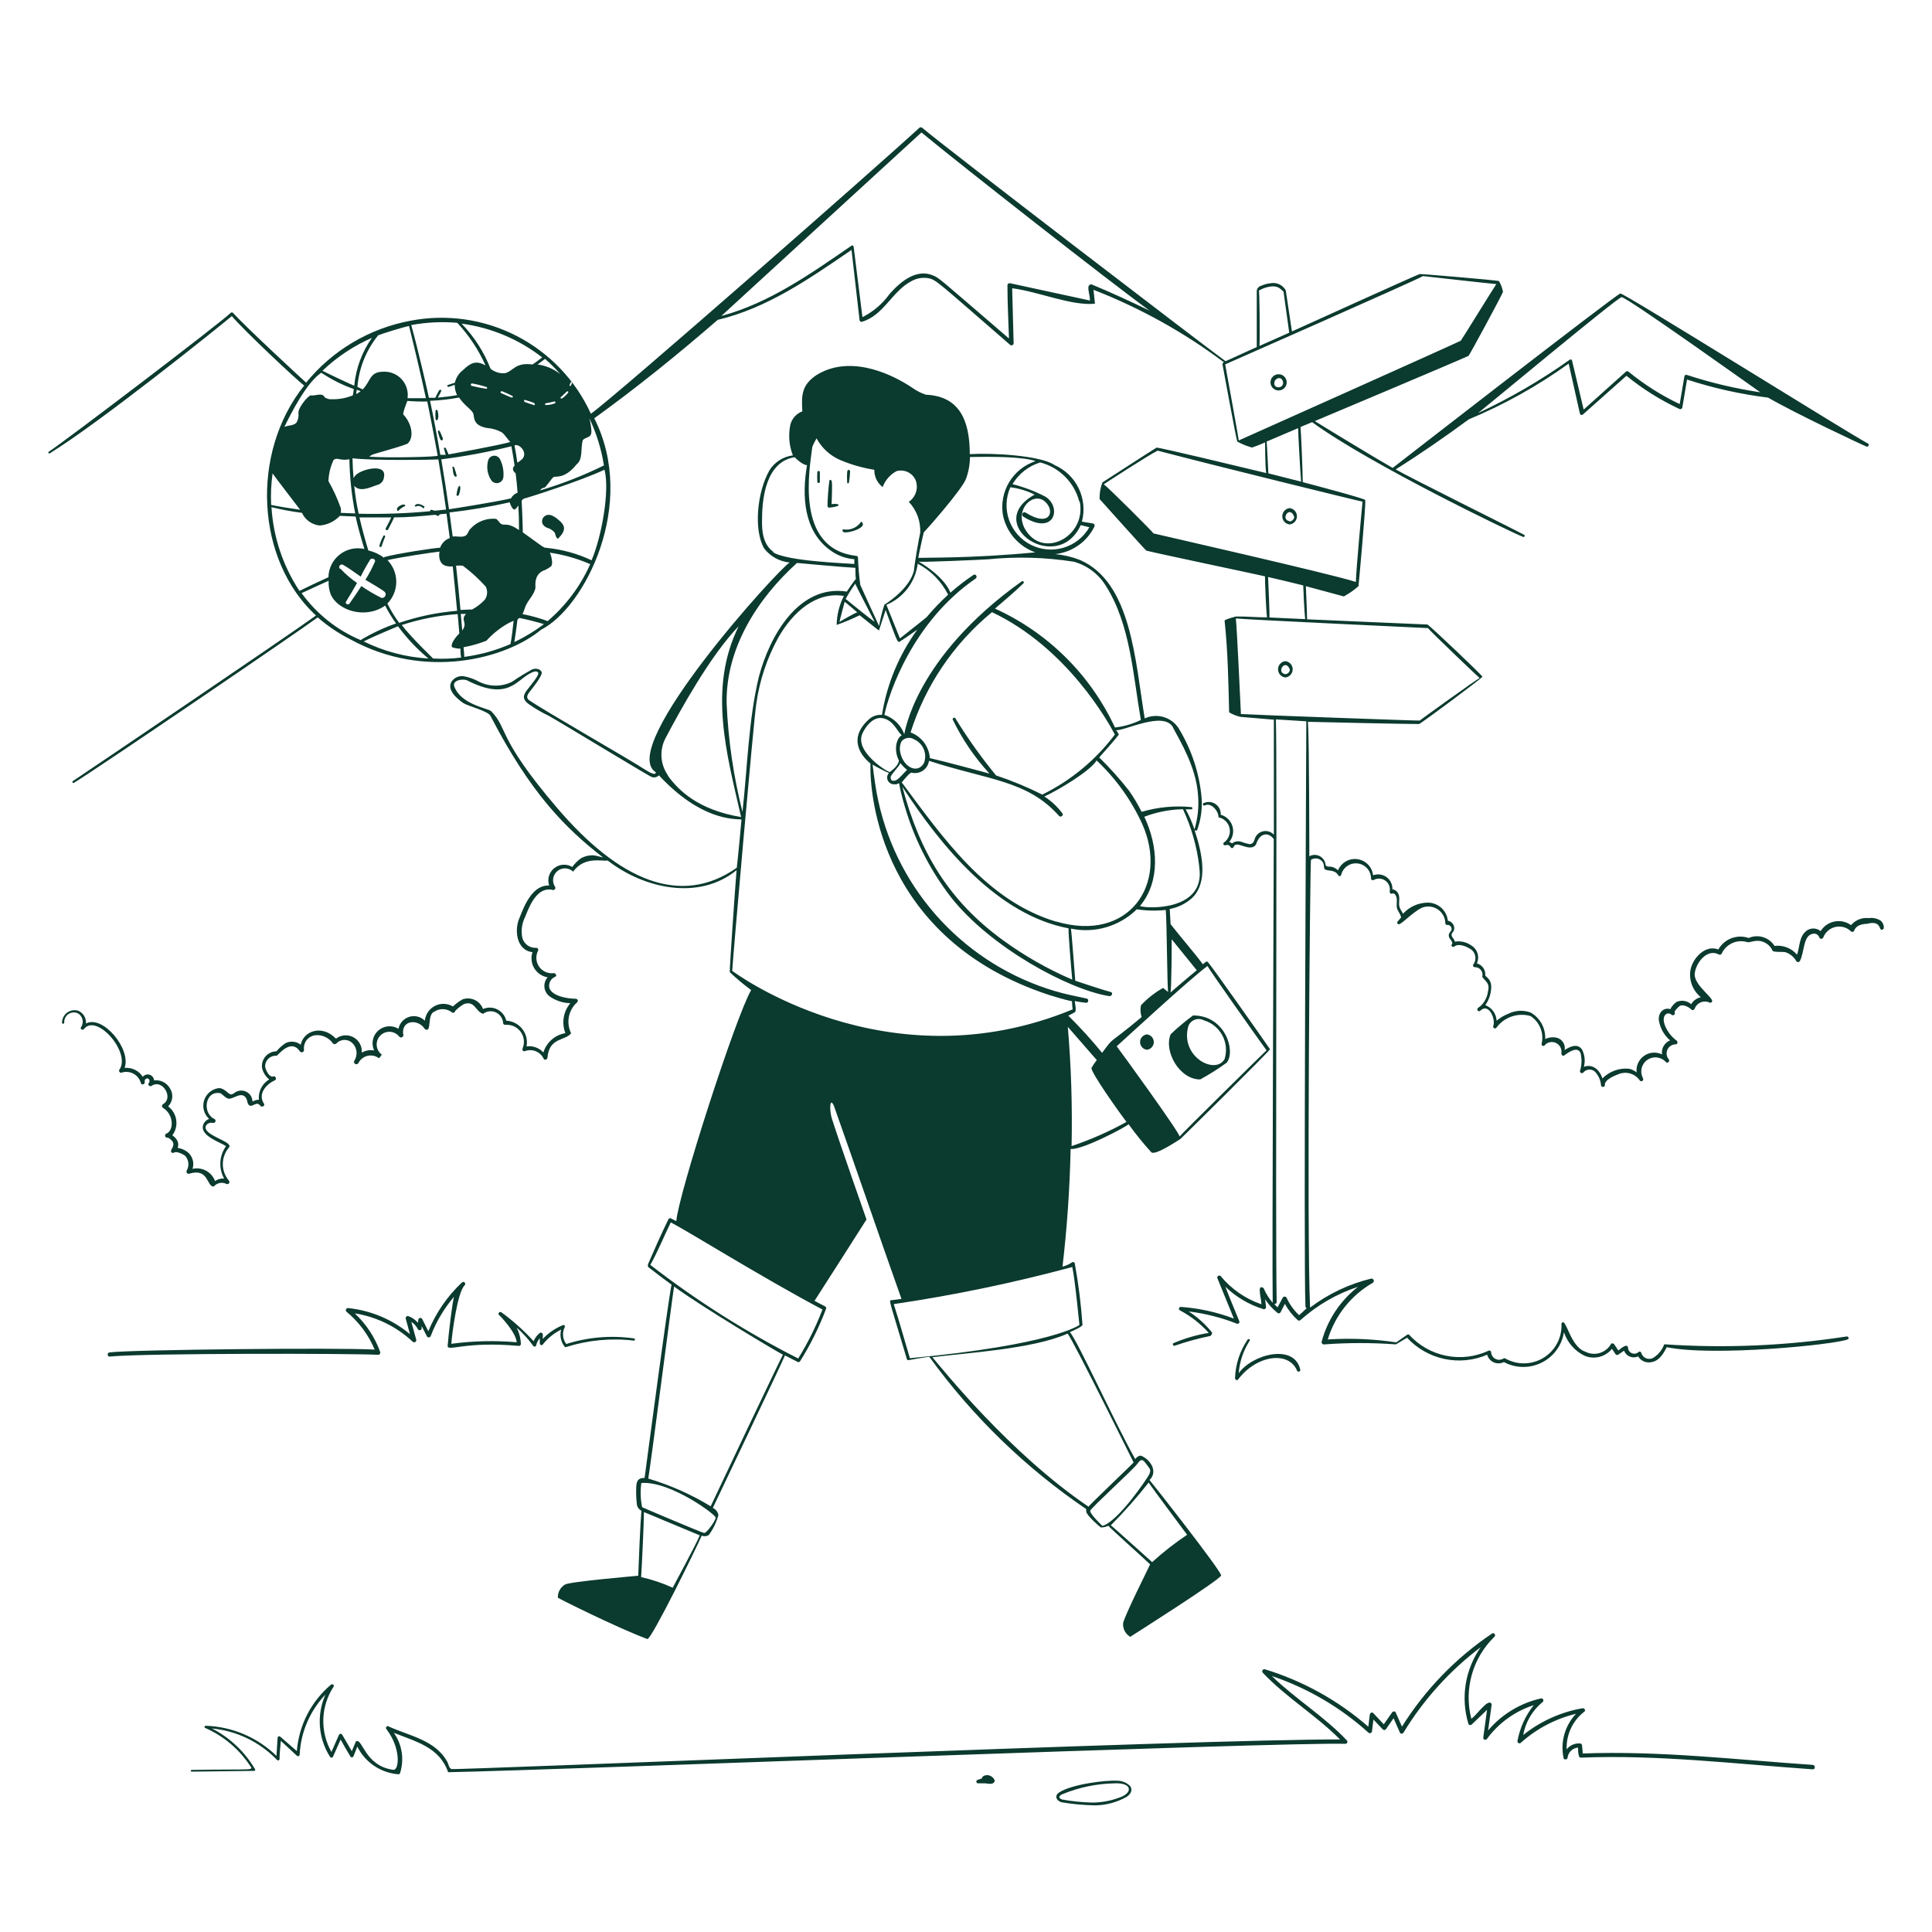
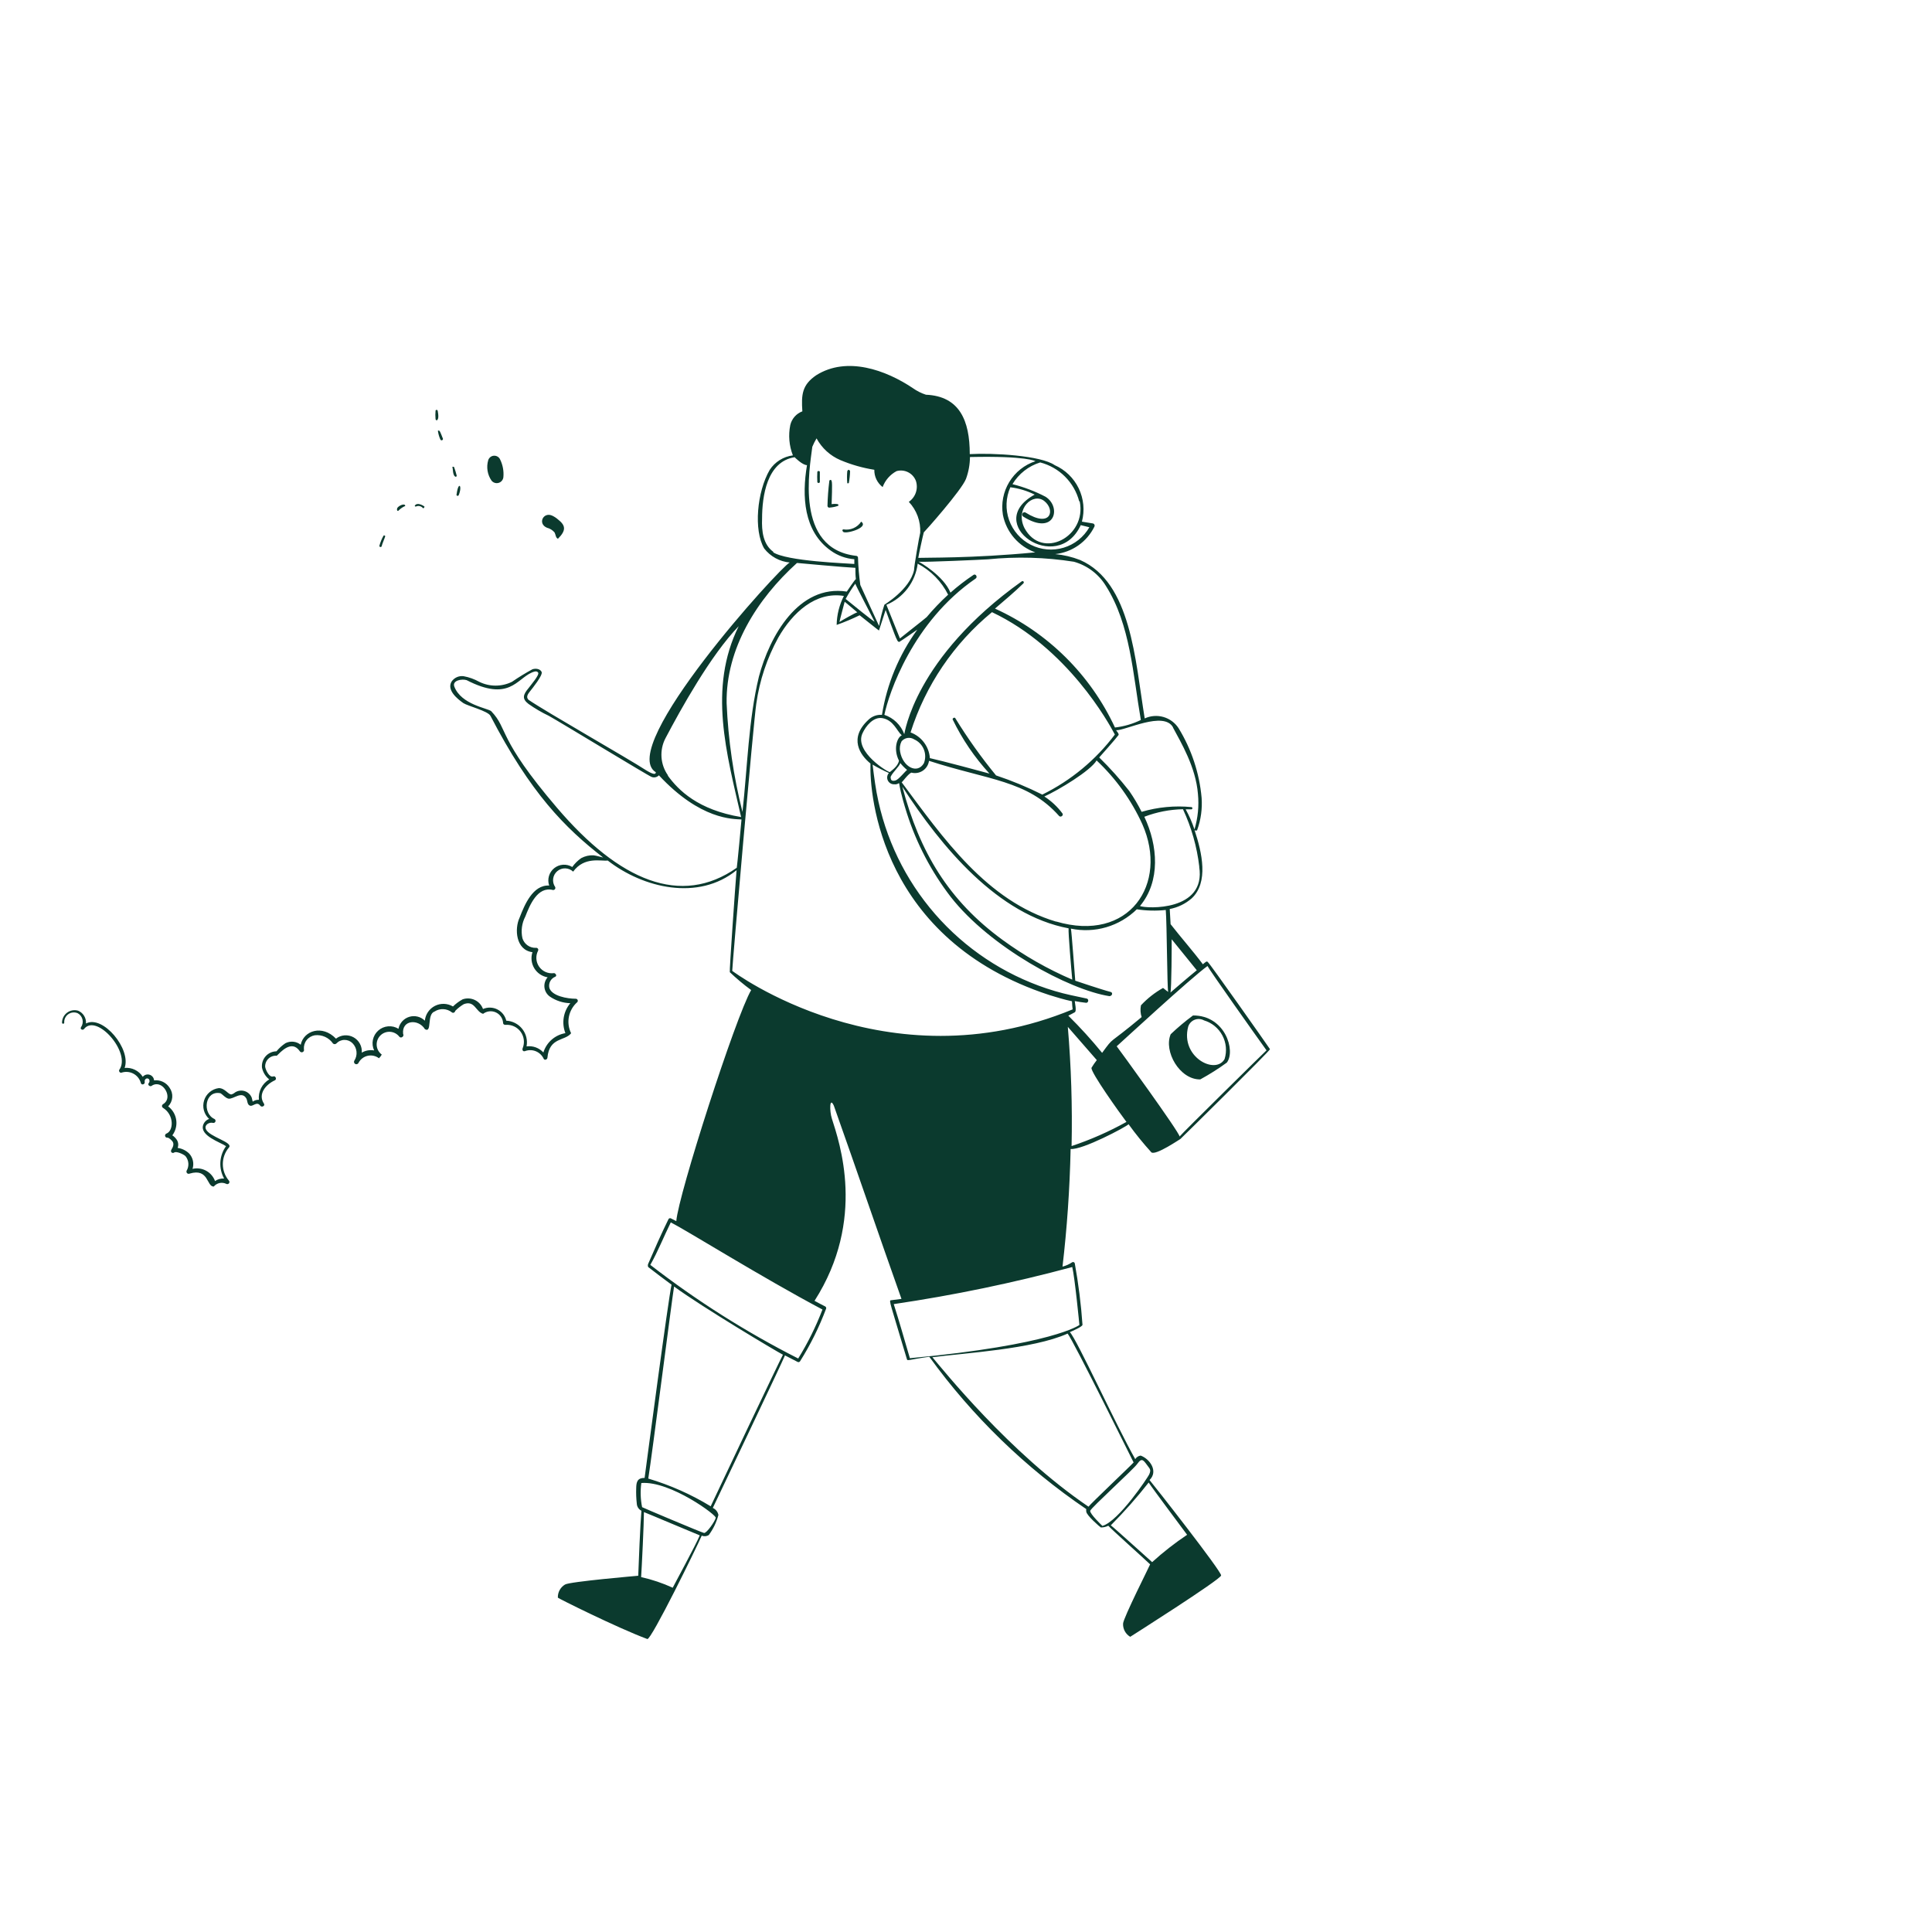
<svg xmlns="http://www.w3.org/2000/svg" width="400" height="400" viewBox="0 0 400 400" fill="none">
  <path d="M174.52 110.001C174.52 110.801 180.1 109.301 178.3 108.001C177.912 108.596 177.359 109.064 176.709 109.348C176.059 109.632 175.34 109.72 174.64 109.601C174.38 109.561 174.34 110.001 174.52 110.001ZM171.84 105.081C172.399 105.04 172.95 104.925 173.48 104.741C173.64 104.741 173.6 104.441 173.48 104.381C173.05 104.31 172.61 104.31 172.18 104.381C172.18 103.641 172.38 99.981 172.18 99.601C172.18 99.538 172.155 99.477 172.11 99.431C172.065 99.386 172.004 99.361 171.94 99.361C171.876 99.361 171.815 99.386 171.77 99.431C171.725 99.477 171.7 99.538 171.7 99.601C171.486 101.314 171.359 103.036 171.32 104.761C171.325 104.82 171.344 104.877 171.375 104.928C171.406 104.979 171.449 105.021 171.499 105.052C171.55 105.083 171.607 105.102 171.666 105.107C171.725 105.112 171.785 105.103 171.84 105.081ZM175.74 100.001C175.892 99.189 175.979 98.367 176 97.541C176 97.541 175.74 96.921 175.42 97.541C175.344 98.373 175.344 99.21 175.42 100.041C175.472 100.066 175.529 100.075 175.586 100.068C175.643 100.061 175.696 100.038 175.74 100.001ZM169.22 97.661C169.178 98.381 169.178 99.102 169.22 99.821C169.241 99.873 169.277 99.918 169.323 99.949C169.369 99.981 169.424 99.997 169.48 99.997C169.536 99.997 169.591 99.981 169.637 99.949C169.683 99.918 169.719 99.873 169.74 99.821V97.661C169.714 97.615 169.676 97.578 169.63 97.551C169.585 97.525 169.533 97.511 169.48 97.511C169.427 97.511 169.376 97.525 169.33 97.551C169.284 97.578 169.246 97.615 169.22 97.661ZM248.5 223.481C250.407 222.442 252.244 221.279 254 220.001C255.88 217.561 253.66 210.201 247 210.241C245.382 211.438 243.839 212.734 242.38 214.121C240.88 217.641 244.22 223.541 248.5 223.481ZM246 212.561C246.103 212.24 246.275 211.945 246.506 211.698C246.736 211.451 247.018 211.259 247.332 211.134C247.646 211.01 247.983 210.957 248.32 210.979C248.657 211.001 248.985 211.097 249.28 211.261C250.087 211.503 250.838 211.903 251.49 212.437C252.142 212.971 252.681 213.629 253.078 214.373C253.474 215.117 253.718 215.932 253.798 216.771C253.877 217.61 253.79 218.456 253.54 219.261C251.66 222.621 244.34 218.841 246 212.561ZM113.24 109.261C113.857 109.414 114.41 109.757 114.82 110.241C115.06 110.701 115.04 111.361 115.52 111.541C117.3 109.761 117.08 108.761 115.52 107.541C115.139 107.202 114.707 106.925 114.24 106.721C112.46 106.001 111.28 108.421 113.24 109.261ZM103.56 95.161C103.456 94.911 103.276 94.698 103.047 94.553C102.818 94.409 102.549 94.338 102.278 94.351C102.007 94.364 101.746 94.46 101.532 94.627C101.318 94.793 101.16 95.022 101.08 95.281C100.873 95.991 100.827 96.738 100.944 97.468C101.062 98.198 101.341 98.892 101.76 99.501C101.93 99.718 102.162 99.88 102.424 99.964C102.687 100.048 102.969 100.052 103.234 99.975C103.499 99.897 103.734 99.742 103.91 99.529C104.086 99.317 104.194 99.056 104.22 98.781C104.333 97.537 104.105 96.286 103.56 95.161ZM79.42 110.881C79.039 111.555 78.743 112.274 78.54 113.021C78.54 113.281 78.98 113.381 79.04 113.021C79.1 112.661 79.74 111.201 79.76 111.021C79.749 110.988 79.732 110.957 79.708 110.931C79.684 110.906 79.655 110.885 79.623 110.872C79.59 110.859 79.555 110.853 79.52 110.854C79.485 110.856 79.451 110.865 79.42 110.881ZM82.58 105.641C82.96 105.266 83.408 104.967 83.9 104.761C83.9 104.041 82.34 104.761 82.22 105.281C82.1 105.801 82.42 105.881 82.58 105.641ZM86.14 104.861C86.386 104.751 86.661 104.727 86.922 104.792C87.184 104.857 87.415 105.008 87.58 105.221C87.74 105.221 87.88 105.101 87.86 104.941C88.24 105.041 86.38 103.701 85.86 104.741C85.882 104.793 85.924 104.835 85.976 104.858C86.028 104.88 86.087 104.881 86.14 104.861ZM94.54 102.301C94.508 102.357 94.5 102.423 94.517 102.485C94.534 102.547 94.574 102.599 94.63 102.631C94.686 102.663 94.752 102.671 94.814 102.655C94.876 102.638 94.928 102.597 94.96 102.541C95.78 100.601 94.92 99.461 94.54 102.301ZM94.56 98.481C94.411 97.885 94.231 97.298 94.02 96.721C93.998 96.692 93.969 96.669 93.936 96.653C93.903 96.636 93.867 96.628 93.83 96.628C93.793 96.628 93.757 96.636 93.724 96.653C93.691 96.669 93.662 96.692 93.64 96.721C93.84 96.961 93.64 98.541 94.38 98.721C94.431 98.705 94.476 98.673 94.508 98.63C94.54 98.587 94.558 98.535 94.56 98.481ZM90.94 89.181C90.899 89.152 90.85 89.136 90.8 89.136C90.75 89.136 90.701 89.152 90.66 89.181C90.739 89.796 90.908 90.395 91.16 90.961C91.181 91.033 91.23 91.093 91.296 91.129C91.361 91.164 91.438 91.172 91.51 91.151C91.582 91.13 91.642 91.081 91.677 91.016C91.713 90.95 91.721 90.873 91.7 90.801C91.6 90.641 91.14 89.221 90.94 89.181ZM90.6 84.981C90.579 84.944 90.549 84.912 90.512 84.891C90.475 84.869 90.433 84.857 90.39 84.857C90.347 84.857 90.305 84.869 90.268 84.891C90.231 84.912 90.201 84.944 90.18 84.981C90.12 85.586 90.12 86.196 90.18 86.801C90.18 86.801 90.38 87.301 90.64 86.801C90.9 86.301 90.62 85.061 90.6 84.981Z" fill="#0B3A2E" />
-   <path d="M390 192.281C390.051 191.958 390.012 191.627 389.889 191.324C389.766 191.021 389.562 190.757 389.3 190.561C388.571 190.132 387.718 189.963 386.88 190.081C386.2 190.006 385.512 190.1 384.877 190.355C384.242 190.61 383.68 191.017 383.24 191.541C382.752 191.187 382.197 190.937 381.608 190.807C381.02 190.677 380.411 190.67 379.819 190.787C379.228 190.903 378.667 191.14 378.172 191.483C377.676 191.827 377.257 192.268 376.94 192.781C376.516 192.428 375.982 192.235 375.43 192.235C374.878 192.235 374.344 192.428 373.92 192.781C372.46 194.001 372.64 196.001 372.06 197.661C371.497 196.993 370.775 196.477 369.961 196.159C369.147 195.841 368.267 195.732 367.4 195.841C366.85 194.972 366.007 194.328 365.024 194.028C364.041 193.727 362.982 193.788 362.04 194.201C360.88 193.799 359.616 193.818 358.469 194.253C357.321 194.688 356.362 195.512 355.76 196.581C353.1 195.521 350.48 198.321 350 200.781C349.819 201.832 349.923 202.913 350.299 203.911C350.675 204.91 351.31 205.79 352.14 206.461C351.725 206.55 351.334 206.724 350.99 206.972C350.645 207.22 350.356 207.536 350.14 207.901C349.733 207.551 349.237 207.321 348.708 207.237C348.178 207.152 347.635 207.216 347.14 207.421C346.578 207.807 346.123 208.33 345.82 208.941C344.66 208.521 343.3 209.441 343.44 211.201C343.691 212.836 344.522 214.327 345.78 215.401C345.216 215.627 344.745 216.036 344.44 216.561C344.136 217.087 344.016 217.699 344.1 218.301C343.508 218.014 342.85 217.892 342.194 217.946C341.539 218 340.909 218.229 340.372 218.609C339.835 218.989 339.41 219.506 339.14 220.106C338.871 220.706 338.767 221.367 338.84 222.021C338.398 221.671 337.886 221.419 337.34 221.281C336.319 221.168 335.286 221.29 334.319 221.637C333.352 221.983 332.477 222.546 331.76 223.281C331 220.941 329.24 220.321 327.92 220.881C328.253 219.667 328.109 218.373 327.52 217.261C326.58 215.961 325.08 216.661 323.94 217.401C324.044 216.854 323.937 216.287 323.64 215.816C323.344 215.344 322.879 215.003 322.34 214.861C321.527 214.667 320.673 214.759 319.92 215.121C319.971 214.02 319.719 212.926 319.189 211.96C318.66 210.993 317.875 210.191 316.92 209.641C316.175 209.362 315.38 209.239 314.585 209.28C313.79 209.322 313.012 209.526 312.3 209.881C311.413 210.224 310.589 210.711 309.86 211.321C309.822 210.616 309.581 209.936 309.166 209.365C308.751 208.794 308.179 208.355 307.52 208.101C308.348 206.934 308.776 205.531 308.74 204.101C308.729 203.783 308.654 203.47 308.52 203.182C308.386 202.893 308.196 202.635 307.96 202.421C307.82 202.273 307.666 202.139 307.5 202.021C307.571 201.455 307.434 200.883 307.114 200.412C306.793 199.941 306.312 199.603 305.76 199.461C306.061 198.814 306.113 198.08 305.906 197.397C305.7 196.715 305.249 196.132 304.64 195.761C304.148 195.407 303.59 195.155 303 195.018C302.409 194.88 301.798 194.861 301.2 194.961C301.06 194.241 300.44 194.001 300.54 193.481C300.64 192.961 300.92 192.941 301.02 192.621C301.082 192.406 301.098 192.181 301.067 191.96C301.036 191.739 300.959 191.527 300.84 191.338C300.721 191.149 300.563 190.987 300.377 190.863C300.191 190.74 299.98 190.657 299.76 190.621C299.65 189.576 299.15 188.611 298.361 187.918C297.571 187.225 296.55 186.855 295.5 186.881C294.551 186.904 293.617 187.12 292.754 187.515C291.891 187.91 291.117 188.477 290.48 189.181C290.28 188.761 289.98 188.381 289.8 187.921C289.44 187.001 289.96 185.921 289.5 185.021C289.39 184.78 289.22 184.57 289.007 184.413C288.793 184.255 288.543 184.155 288.28 184.121C288.301 183.632 288.201 183.145 287.988 182.704C287.775 182.263 287.457 181.882 287.06 181.595C286.664 181.307 286.202 181.123 285.717 181.057C285.232 180.992 284.738 181.048 284.28 181.221C284.19 180.384 283.823 179.601 283.238 178.996C282.652 178.391 281.881 177.999 281.047 177.881C280.214 177.764 279.365 177.929 278.635 178.349C277.905 178.769 277.337 179.421 277.02 180.201C276.762 179.935 276.45 179.728 276.105 179.593C275.76 179.458 275.39 179.4 275.02 179.421C274.86 179.421 274.5 179.281 274.46 179.161C274.44 178.775 274.323 178.4 274.118 178.071C273.914 177.743 273.629 177.472 273.291 177.284C272.953 177.096 272.573 176.997 272.186 176.996C271.799 176.996 271.418 177.094 271.08 177.281C271.08 176.761 271.08 153.801 270.8 149.441C270.8 149.441 291.02 149.921 293.8 149.901C294.08 149.901 307.02 140.281 306.92 140.101C306.64 139.581 296.64 130.101 295.56 129.301C295.46 129.301 273.78 128.361 270.62 128.221C270.62 126.961 270.38 121.701 270.36 121.361C273 122.041 275.6 122.801 278.22 123.481C279.312 122.894 280.332 122.183 281.26 121.361C281.26 121.361 282.8 105.041 282.66 103.521C282.66 103.241 271.26 100.221 269.72 99.821C269.72 97.821 269.36 89.201 269.26 88.401L271.66 87.401C283.66 96.181 313.66 110.581 315.4 111.181C315.66 111.181 315.8 110.881 315.58 110.741C314.06 109.881 291.58 98.741 288.96 97.181C294.14 93.941 299.16 90.441 304.1 86.821C311.411 83.777 318.35 79.905 324.78 75.281C325.56 78.721 326.32 82.181 327.1 85.621C327.116 85.687 327.148 85.748 327.195 85.797C327.242 85.846 327.302 85.881 327.367 85.9C327.432 85.918 327.501 85.918 327.567 85.901C327.632 85.884 327.692 85.849 327.74 85.801L336.74 77.801C340.091 80.528 343.766 82.832 347.68 84.661C347.736 84.69 347.797 84.708 347.86 84.711C347.923 84.715 347.986 84.705 348.045 84.682C348.104 84.66 348.157 84.624 348.201 84.579C348.245 84.534 348.279 84.48 348.3 84.421C348.62 82.421 348.96 80.521 349.28 78.581C354.74 80.365 360.359 81.617 366.06 82.321C371.84 85.661 385.6 92.141 386.46 92.461C386.84 92.601 387.08 92.001 386.74 91.821C383.28 90.061 336.26 60.661 335.48 60.761C334.7 60.861 288.34 96.881 288.34 96.881C285.26 95.141 274.54 88.641 272.22 87.181C273.64 86.581 300.74 75.181 304.04 73.681C304.16 73.681 310.76 61.501 311.18 60.421C311.031 59.632 310.746 58.874 310.34 58.181C309.7 58.001 293.96 56.661 293.92 56.741C292.7 57.181 271.08 67.001 267.48 68.621C267.26 67.221 266.22 60.241 266.2 60.101C265.894 59.561 265.427 59.13 264.864 58.868C264.301 58.606 263.67 58.527 263.06 58.641C262.369 58.716 261.695 58.898 261.06 59.181C260.829 59.248 260.623 59.383 260.47 59.569C260.317 59.754 260.222 59.981 260.2 60.221V71.861C258.04 72.801 255.86 73.861 253.74 74.781C249.74 71.901 195.4 30.301 190.94 26.461C190.856 26.389 190.75 26.35 190.64 26.35C190.53 26.35 190.423 26.389 190.34 26.461C181.66 34.461 127.66 81.861 122.34 85.661C119.174 78.731 113.772 73.066 107.001 69.573C100.23 66.081 92.482 64.963 85 66.401C76.501 67.977 68.839 72.52 63.38 79.221C62.18 78.161 50.62 67.441 48.22 64.761C48.158 64.709 48.081 64.68 48 64.68C47.919 64.68 47.841 64.709 47.78 64.761C45.58 66.921 13.06 91.641 10.1 93.521C9.88 93.661 10.1 94.001 10.3 93.861C20.82 87.381 45.38 67.641 48 65.441C50.24 68.161 61.66 78.901 62.98 79.821C51.78 93.821 52.98 115.961 65.42 127.441C59.08 132.001 18.8 159.241 15.04 161.741C15.008 161.776 14.989 161.821 14.984 161.868C14.98 161.915 14.991 161.963 15.015 162.003C15.04 162.044 15.077 162.075 15.121 162.093C15.165 162.11 15.214 162.113 15.26 162.101C18.72 160.101 62.24 130.481 65.78 127.821C67.839 129.62 70.117 131.152 72.56 132.381C88.04 140.881 104.78 136.381 112.02 130.381C121.04 125.821 132.02 104.381 123.04 86.601C131.88 80.221 140.36 73.361 148.6 66.221C158.96 63.761 167.68 57.621 176.3 51.741C176.86 56.581 177.413 61.421 177.96 66.261C177.961 66.319 177.975 66.376 178.001 66.427C178.028 66.479 178.066 66.524 178.112 66.558C178.158 66.593 178.212 66.617 178.269 66.628C178.326 66.638 178.384 66.636 178.44 66.621C182.94 65.341 184.68 60.301 188.68 58.221C189.757 57.602 191.017 57.382 192.24 57.601C193.9 57.961 194.08 58.361 209.14 71.401C209.202 71.452 209.276 71.486 209.356 71.498C209.435 71.51 209.517 71.5 209.591 71.469C209.665 71.438 209.729 71.387 209.777 71.323C209.824 71.258 209.853 71.181 209.86 71.101L209.56 59.681C214.98 60.361 221.8 63.361 226.7 62.881L226.4 60.001C236.048 63.755 245.139 68.808 253.42 75.021C253.373 75.026 253.327 75.04 253.285 75.063C253.243 75.086 253.206 75.117 253.176 75.154C253.147 75.191 253.125 75.234 253.111 75.28C253.098 75.326 253.094 75.374 253.1 75.421C253.62 78.161 255.8 90.201 256.16 91.421C257.127 91.954 258.155 92.37 259.22 92.661C260.12 92.361 261.02 91.981 261.92 91.601C261.92 91.601 261.92 96.961 262.16 97.941C257.8 96.901 239.7 92.521 239.44 92.681C237.44 93.901 228.28 99.881 228.24 99.881C227.825 100.979 227.628 102.147 227.66 103.321C227.66 103.321 237.22 114.001 237.34 114.001C239.84 114.641 259 118.661 261.9 119.321C261.9 120.801 262.14 126.501 262.32 127.821C260.18 127.821 258.04 127.601 255.9 127.641C255.9 127.641 253.52 128.221 253.54 128.521C254.22 134.821 254.32 141.141 254.48 147.481C255.208 147.925 256.006 148.243 256.84 148.421C256.84 148.421 261.48 148.821 263.74 149.001V172.821C263.482 172.537 263.159 172.322 262.798 172.192C262.437 172.063 262.05 172.024 261.671 172.08C261.292 172.135 260.932 172.283 260.623 172.509C260.314 172.736 260.066 173.036 259.9 173.381C259.64 174.021 259.54 174.821 258.64 174.761C258.05 174.631 257.469 174.464 256.9 174.261C256.59 174.169 256.263 174.154 255.946 174.217C255.629 174.28 255.332 174.418 255.08 174.621C254.917 174.471 254.717 174.367 254.5 174.321C254.875 173.869 255.132 173.331 255.246 172.755C255.36 172.179 255.328 171.583 255.153 171.023C254.978 170.462 254.666 169.954 254.244 169.545C253.823 169.136 253.306 168.839 252.74 168.681C252.768 168.246 252.681 167.811 252.488 167.421C252.294 167.03 252.001 166.697 251.638 166.456C251.275 166.214 250.855 166.073 250.42 166.046C249.985 166.019 249.55 166.107 249.16 166.301C248.86 166.481 249.16 166.901 249.44 166.761C250.68 166.061 252.32 167.881 252.28 169.221C252.839 169.328 253.354 169.598 253.761 169.996C254.167 170.395 254.448 170.904 254.567 171.46C254.687 172.017 254.64 172.596 254.432 173.126C254.225 173.656 253.866 174.113 253.4 174.441C253.08 174.701 253.4 175.141 253.82 174.981C253.99 174.912 254.18 174.911 254.351 174.978C254.522 175.045 254.661 175.175 254.74 175.341C254.765 175.411 254.81 175.473 254.871 175.516C254.932 175.559 255.005 175.583 255.08 175.583C255.155 175.583 255.228 175.559 255.289 175.516C255.349 175.473 255.395 175.411 255.42 175.341C255.9 173.801 258.7 176.581 260.02 174.901C260.84 172.261 262.7 172.301 263.72 173.721C263.72 181.181 263.34 260.801 263.5 269.721C262.717 268.82 262.082 267.801 261.62 266.701C260.12 265.661 261.18 268.861 261.16 270.041C257.871 268.913 254.957 266.899 252.74 264.221C252.48 263.901 251.88 264.221 252.04 264.621L255.46 273.001C251.931 271.66 248.225 270.845 244.46 270.581C244.378 270.582 244.299 270.609 244.234 270.659C244.169 270.709 244.122 270.778 244.099 270.856C244.077 270.935 244.08 271.019 244.109 271.095C244.138 271.172 244.191 271.237 244.26 271.281C246.523 272.47 248.555 274.055 250.26 275.961C247.75 276.368 245.298 277.08 242.96 278.081C242.62 278.281 242.96 278.761 243.26 278.601C245.647 277.776 248.086 277.108 250.56 276.601C250.72 276.601 251.06 276.041 250.92 275.861C249.56 274.162 247.932 272.696 246.1 271.521C249.528 271.938 252.888 272.792 256.1 274.061C256.167 274.081 256.239 274.082 256.307 274.065C256.375 274.048 256.438 274.014 256.489 273.965C256.539 273.917 256.576 273.856 256.596 273.788C256.615 273.721 256.617 273.649 256.6 273.581C255.64 271.181 254.6 268.801 253.7 266.401C255.924 268.548 258.624 270.138 261.58 271.041C261.642 271.06 261.708 271.063 261.773 271.052C261.837 271.041 261.898 271.015 261.95 270.976C262.002 270.937 262.045 270.887 262.074 270.828C262.104 270.77 262.12 270.706 262.12 270.641L261.94 269.001C262.606 270.041 263.437 270.967 264.4 271.741C264.441 271.795 264.494 271.838 264.555 271.869C264.615 271.899 264.682 271.914 264.75 271.914C264.818 271.914 264.885 271.899 264.945 271.869C265.006 271.838 265.059 271.795 265.1 271.741L266.02 269.941C266.696 271.195 267.583 272.325 268.64 273.281C268.681 273.324 268.731 273.359 268.786 273.383C268.841 273.407 268.9 273.419 268.96 273.419C269.02 273.419 269.079 273.407 269.134 273.383C269.189 273.359 269.239 273.324 269.28 273.281C272.725 270.2 276.77 267.865 281.16 266.421C277.484 269.28 274.843 273.262 273.64 277.761C273.62 277.841 273.622 277.925 273.644 278.004C273.666 278.083 273.709 278.156 273.767 278.214C273.825 278.272 273.897 278.315 273.977 278.337C274.056 278.359 274.14 278.36 274.22 278.341C279.14 277.978 284.08 277.978 289 278.341L291.32 276.961C293.381 279.19 296.081 280.725 299.051 281.355C302.02 281.986 305.112 281.68 307.9 280.481C307.997 280.829 308.17 281.152 308.407 281.425C308.644 281.699 308.938 281.916 309.269 282.061C309.601 282.207 309.96 282.277 310.322 282.267C310.683 282.256 311.038 282.165 311.36 282.001C312.558 282.643 313.893 282.989 315.253 283.01C316.612 283.031 317.957 282.727 319.175 282.122C320.393 281.517 321.448 280.629 322.253 279.533C323.057 278.437 323.588 277.164 323.8 275.821C324.147 276.873 324.7 277.845 325.429 278.68C326.157 279.514 327.045 280.195 328.04 280.681C329.015 281.095 330.099 281.181 331.128 280.925C332.156 280.668 333.073 280.084 333.74 279.261L334.46 280.341C334.487 280.388 334.523 280.429 334.566 280.461C334.609 280.494 334.658 280.517 334.71 280.53C334.762 280.543 334.817 280.546 334.87 280.537C334.923 280.529 334.974 280.51 335.02 280.481L336.24 279.641C336.344 279.918 336.505 280.17 336.711 280.382C336.918 280.594 337.167 280.761 337.441 280.871C337.715 280.982 338.01 281.035 338.306 281.026C338.602 281.018 338.893 280.948 339.16 280.821C339.442 281.299 339.871 281.672 340.383 281.885C340.895 282.098 341.463 282.138 342 282.001C343.54 281.721 344.42 280.221 345.08 278.921C354.76 280.921 380.02 278.381 382.56 277.301C382.94 277.161 382.66 276.641 382.32 276.701C369.832 278.632 357.168 279.176 344.56 278.321C344.136 279.512 343.308 280.517 342.22 281.161C341.997 281.274 341.752 281.336 341.503 281.344C341.253 281.351 341.005 281.303 340.776 281.204C340.547 281.105 340.342 280.956 340.177 280.769C340.012 280.582 339.89 280.361 339.82 280.121C339.805 280.056 339.773 279.997 339.727 279.95C339.681 279.902 339.623 279.868 339.559 279.852C339.495 279.835 339.427 279.837 339.364 279.856C339.301 279.875 339.244 279.911 339.2 279.961C339.01 280.122 338.778 280.224 338.532 280.257C338.285 280.29 338.035 280.252 337.81 280.146C337.584 280.041 337.394 279.874 337.261 279.663C337.128 279.453 337.058 279.21 337.06 278.961C336.84 278.161 335.86 278.961 335.06 279.601L334.2 278.321C334.04 278.101 333.62 278.021 333.5 278.321C332.98 279.206 332.14 279.857 331.154 280.14C330.167 280.423 329.11 280.316 328.2 279.841C324.98 278.781 324.2 272.361 323.28 274.021C323.36 275.419 323.062 276.813 322.418 278.057C321.774 279.3 320.806 280.347 319.617 281.088C318.429 281.828 317.063 282.235 315.662 282.266C314.262 282.296 312.88 281.949 311.66 281.261C311.603 281.225 311.537 281.207 311.47 281.207C311.403 281.207 311.337 281.225 311.28 281.261C311.037 281.418 310.758 281.51 310.469 281.526C310.18 281.542 309.892 281.483 309.634 281.353C309.375 281.224 309.155 281.029 308.994 280.789C308.834 280.548 308.74 280.269 308.72 279.981C308.717 279.916 308.699 279.854 308.665 279.798C308.632 279.743 308.585 279.697 308.529 279.665C308.473 279.633 308.409 279.616 308.345 279.615C308.28 279.615 308.217 279.63 308.16 279.661C305.426 280.929 302.359 281.292 299.405 280.694C296.452 280.097 293.766 278.572 291.74 276.341C291.682 276.299 291.612 276.276 291.54 276.276C291.468 276.276 291.398 276.299 291.34 276.341L289.08 277.921C284.388 277.217 279.634 277.016 274.9 277.321C276.4 272.359 279.742 268.158 284.24 265.581C284.326 265.517 284.389 265.426 284.417 265.322C284.446 265.219 284.439 265.109 284.397 265.01C284.356 264.911 284.282 264.828 284.188 264.776C284.095 264.724 283.986 264.704 283.88 264.721C279.301 265.838 275 267.88 271.24 270.721C270.52 255.921 271.24 178.121 271.42 178.021C271.807 177.761 272.282 177.666 272.739 177.756C273.197 177.846 273.6 178.114 273.86 178.501C274.26 179.101 273.96 179.741 274.34 180.021C275.06 180.381 276.34 180.021 277.06 181.181C277.083 181.242 277.124 181.295 277.177 181.332C277.231 181.37 277.295 181.39 277.36 181.39C277.425 181.39 277.489 181.37 277.543 181.332C277.596 181.295 277.637 181.242 277.66 181.181C277.833 180.428 278.278 179.765 278.91 179.319C279.541 178.874 280.315 178.677 281.082 178.766C281.85 178.855 282.558 179.224 283.07 179.803C283.583 180.381 283.864 181.128 283.86 181.901C283.864 181.96 283.882 182.018 283.913 182.068C283.945 182.119 283.988 182.161 284.039 182.191C284.091 182.22 284.149 182.237 284.208 182.239C284.268 182.24 284.327 182.227 284.38 182.201C284.756 181.985 285.186 181.883 285.619 181.905C286.052 181.927 286.47 182.074 286.822 182.327C287.174 182.58 287.446 182.929 287.605 183.332C287.764 183.735 287.804 184.176 287.72 184.601C287.72 184.821 287.88 185.121 288.16 185.021C288.9 184.741 289.2 185.781 289.2 186.321C289.2 188.001 288.96 187.761 289.86 189.301C289.969 189.507 290.043 189.73 290.08 189.961C289.84 190.221 289.6 190.501 289.38 190.781C289.333 190.828 289.3 190.889 289.287 190.955C289.274 191.021 289.281 191.089 289.307 191.151C289.332 191.213 289.376 191.266 289.431 191.303C289.487 191.341 289.553 191.361 289.62 191.361C290.28 191.361 293.36 187.921 295.08 187.741C295.583 187.648 296.1 187.665 296.595 187.793C297.09 187.92 297.552 188.153 297.948 188.477C298.344 188.8 298.665 189.206 298.888 189.666C299.111 190.126 299.231 190.63 299.24 191.141C299.24 191.236 299.278 191.328 299.345 191.395C299.413 191.463 299.504 191.501 299.6 191.501C299.805 191.476 300.013 191.527 300.182 191.645C300.352 191.763 300.472 191.94 300.52 192.141C300.72 192.901 299.6 193.081 300.06 194.141C300.18 194.421 300.9 195.121 300.62 195.441C300.554 195.51 300.517 195.602 300.519 195.698C300.521 195.794 300.561 195.885 300.63 195.951C300.699 196.017 300.791 196.053 300.887 196.052C300.983 196.05 301.074 196.01 301.14 195.941C302 195.261 303.54 195.941 304.34 196.421C304.617 196.576 304.857 196.789 305.045 197.046C305.232 197.302 305.362 197.595 305.427 197.906C305.491 198.217 305.488 198.538 305.418 198.848C305.348 199.157 305.212 199.448 305.02 199.701C304.988 199.756 304.971 199.819 304.972 199.883C304.972 199.947 304.989 200.01 305.022 200.065C305.055 200.12 305.101 200.165 305.157 200.196C305.213 200.227 305.276 200.242 305.34 200.241C305.586 200.234 305.83 200.286 306.053 200.391C306.275 200.497 306.469 200.653 306.619 200.849C306.77 201.044 306.872 201.271 306.917 201.513C306.962 201.755 306.949 202.005 306.88 202.241C307.46 203.161 308.52 203.481 308.08 205.201C307.948 206.388 307.395 207.488 306.52 208.301C306.326 208.422 306.145 208.563 305.98 208.721C305.68 209.021 305.98 209.541 306.42 209.301L306.86 208.961C308.42 208.021 309.68 211.121 309.16 212.441C309 212.841 309.66 213.121 309.84 212.741C310.631 211.674 311.73 210.875 312.988 210.45C314.246 210.024 315.604 209.993 316.88 210.361C317.805 210.962 318.523 211.833 318.935 212.857C319.346 213.881 319.432 215.007 319.18 216.081C319.04 216.561 319.76 216.741 319.92 216.281C320.226 215.994 320.614 215.81 321.03 215.755C321.446 215.701 321.869 215.779 322.238 215.978C322.608 216.177 322.905 216.487 323.088 216.865C323.272 217.242 323.332 217.667 323.26 218.081C323.26 218.381 323.54 218.741 323.84 218.521C324.66 217.921 326.56 216.521 327.22 217.981C327.537 219.212 327.502 220.508 327.12 221.721C327.105 221.81 327.12 221.902 327.164 221.982C327.207 222.061 327.277 222.123 327.36 222.158C327.444 222.193 327.537 222.198 327.624 222.173C327.711 222.149 327.787 222.095 327.84 222.021C327.983 221.854 328.159 221.717 328.356 221.619C328.552 221.52 328.767 221.462 328.986 221.447C329.206 221.432 329.426 221.461 329.635 221.532C329.843 221.603 330.035 221.715 330.2 221.861C330.948 222.635 331.401 223.647 331.48 224.721C331.48 225.161 332.32 225.081 332.26 224.721C332.12 223.541 334.26 222.721 335.12 222.381C335.896 222.067 336.756 222.03 337.557 222.273C338.357 222.517 339.05 223.028 339.52 223.721C339.84 224.061 340.38 223.721 340.16 223.221C339.821 222.592 339.724 221.861 339.888 221.166C340.051 220.47 340.464 219.859 341.048 219.448C341.632 219.036 342.346 218.853 343.056 218.933C343.766 219.013 344.422 219.35 344.9 219.881C345.26 220.281 345.82 219.701 345.48 219.301C345.253 219.027 345.108 218.693 345.062 218.34C345.017 217.986 345.073 217.627 345.224 217.305C345.375 216.982 345.615 216.709 345.915 216.517C346.215 216.325 346.564 216.222 346.92 216.221C347.36 216.221 347.42 215.681 347.12 215.441C346.06 214.659 345.237 213.6 344.74 212.381C343.8 210.021 345.4 209.401 346.06 210.081C346.132 210.149 346.226 210.189 346.325 210.194C346.424 210.199 346.522 210.169 346.601 210.109C346.68 210.049 346.735 209.964 346.757 209.867C346.779 209.77 346.766 209.669 346.72 209.581C346.58 209.361 347.58 208.361 347.82 208.241C348.52 207.901 349.68 208.501 350.16 209.001C350.212 209.052 350.276 209.09 350.346 209.109C350.416 209.128 350.491 209.129 350.561 209.11C350.632 209.092 350.697 209.056 350.749 209.005C350.801 208.954 350.84 208.891 350.86 208.821C351.063 208.287 351.46 207.849 351.971 207.593C352.482 207.337 353.071 207.283 353.62 207.441L354.06 207.621C356.06 207.221 350.38 204.161 350.9 201.381C351.2 199.261 353.46 196.321 355.88 197.621C355.976 197.672 356.088 197.684 356.192 197.654C356.297 197.624 356.385 197.555 356.44 197.461C356.884 196.483 357.668 195.7 358.647 195.258C359.627 194.816 360.733 194.746 361.76 195.061C362.22 195.221 363.3 194.581 364.58 194.861C365.113 194.978 365.611 195.221 366.031 195.569C366.452 195.916 366.784 196.359 367 196.861C367.14 197.161 369.22 197.041 369.58 197.121C370.564 197.42 371.394 198.086 371.9 198.981C371.94 199.043 371.995 199.094 372.059 199.129C372.124 199.164 372.196 199.183 372.27 199.183C372.344 199.183 372.416 199.164 372.481 199.129C372.545 199.094 372.6 199.043 372.64 198.981C373.6 197.221 373.3 193.681 375.28 193.341C375.558 193.264 375.856 193.295 376.112 193.429C376.368 193.562 376.564 193.788 376.66 194.061C376.688 194.15 376.744 194.229 376.819 194.284C376.895 194.34 376.986 194.37 377.08 194.37C377.174 194.37 377.265 194.34 377.341 194.284C377.416 194.229 377.472 194.15 377.5 194.061C377.711 193.525 378.051 193.048 378.49 192.674C378.928 192.3 379.452 192.039 380.015 191.915C380.578 191.791 381.163 191.806 381.718 191.961C382.273 192.115 382.782 192.404 383.2 192.801C383.252 192.858 383.319 192.899 383.394 192.92C383.468 192.941 383.547 192.941 383.621 192.921C383.695 192.9 383.763 192.859 383.815 192.803C383.868 192.746 383.904 192.677 383.92 192.601C384.32 191.541 385.56 191.301 386.56 191.261C390 190.361 388.72 193.341 390 192.281ZM335.72 61.521C336.68 61.381 364.22 81.081 364.46 81.221C359.294 80.453 354.203 79.248 349.24 77.621C349.189 77.603 349.134 77.596 349.08 77.6C349.026 77.605 348.974 77.621 348.926 77.647C348.879 77.674 348.838 77.71 348.806 77.754C348.773 77.798 348.751 77.848 348.74 77.901C348.42 79.901 348.08 81.741 347.76 83.661C343.975 81.865 340.422 79.615 337.18 76.961C337.105 76.888 337.005 76.847 336.9 76.847C336.795 76.847 336.695 76.888 336.62 76.961L327.88 84.801L325.48 74.661C325.471 74.612 325.451 74.566 325.42 74.527C325.39 74.487 325.35 74.457 325.304 74.437C325.258 74.417 325.208 74.409 325.159 74.413C325.109 74.417 325.062 74.434 325.02 74.461C319.035 78.717 312.676 82.418 306.02 85.521C306.82 84.941 334.78 61.661 335.72 61.521ZM118.2 79.081C118.58 79.081 118.34 79.521 118.2 79.841C118.159 79.879 118.106 79.9 118.05 79.9C117.994 79.9 117.941 79.879 117.9 79.841C117.969 79.576 118.07 79.321 118.2 79.081ZM116.2 82.161L117.38 81.041C117.411 81.023 117.446 81.014 117.482 81.014C117.517 81.014 117.552 81.024 117.583 81.043C117.614 81.061 117.639 81.087 117.656 81.118C117.673 81.15 117.681 81.185 117.68 81.221C117.32 81.73 116.865 82.164 116.34 82.501C116 82.581 116 82.281 116.14 82.161H116.2ZM116 77.461C114.644 76.38 113.019 75.689 111.3 75.461C111.82 75.081 112.34 74.701 112.84 74.301C113.969 75.276 115.025 76.332 116 77.461ZM114.98 83.461C114.348 83.73 113.667 83.866 112.98 83.861C112.78 83.861 112.84 83.501 112.98 83.501C113.12 83.501 114.64 83.161 114.68 83.141C114.715 83.116 114.758 83.103 114.801 83.105C114.845 83.106 114.886 83.121 114.92 83.148C114.954 83.175 114.978 83.213 114.989 83.255C115 83.296 114.997 83.341 114.98 83.381V83.461ZM112.26 74.001C111.62 74.501 110.96 74.981 110.26 75.461C106.54 74.961 106.26 76.941 104.46 77.281C103.41 77.338 102.377 77.003 101.56 76.341C100.203 72.858 98.163 69.683 95.56 67.001C101.648 67.815 107.411 70.231 112.26 74.001ZM80.12 116.001C82.38 115.421 89.64 114.341 91 114.201C90.9 114.682 90.9 115.179 91 115.661C91.38 117.201 92.52 117.321 93.74 117.281C93.88 118.541 94.48 124.661 94.64 126.461C90.552 126.793 86.521 127.633 82.64 128.961C81.715 127.699 80.899 126.361 80.2 124.961C81.395 123.743 82.058 122.101 82.043 120.394C82.028 118.688 81.336 117.058 80.12 115.861V116.001ZM70.44 117.841C70.326 117.753 70.251 117.624 70.233 117.482C70.214 117.339 70.252 117.195 70.34 117.081C70.427 116.967 70.557 116.892 70.699 116.873C70.842 116.855 70.986 116.893 71.1 116.981C72.34 117.681 73.5 118.581 74.68 119.381C75.281 118.152 75.949 116.957 76.68 115.801C77.02 115.521 77.7 115.681 77.66 116.221C77.084 117.54 76.415 118.816 75.66 120.041C76.28 120.421 79.44 122.241 79.66 122.561C79.764 122.677 79.829 122.823 79.846 122.978C79.863 123.133 79.83 123.289 79.752 123.425C79.674 123.56 79.556 123.667 79.414 123.731C79.272 123.795 79.113 123.813 78.96 123.781C77.525 123.066 76.141 122.25 74.82 121.341C74.04 122.561 73.2 123.761 72.36 124.961C72.06 125.381 71.36 124.961 71.64 124.561C72.44 123.301 73.18 122.001 73.92 120.701C72.654 119.83 71.488 118.824 70.44 117.701V117.841ZM79.52 115.481C78.551 114.753 77.44 114.236 76.26 113.961C75.58 111.701 74.94 109.421 74.42 107.121H81C81 107.241 80.08 108.941 79.88 109.361C79.862 109.391 79.849 109.425 79.844 109.46C79.838 109.495 79.84 109.53 79.848 109.565C79.857 109.599 79.872 109.631 79.893 109.66C79.913 109.688 79.94 109.713 79.97 109.731C80 109.749 80.034 109.762 80.069 109.767C80.104 109.772 80.139 109.771 80.174 109.763C80.208 109.754 80.24 109.739 80.269 109.718C80.297 109.697 80.322 109.671 80.34 109.641C80.56 109.221 81.56 107.341 81.58 107.121C84.4 107.121 87.24 106.861 90.08 106.581L90.68 106.821C90.82 106.821 91.06 106.521 91.06 106.481L92.44 106.341C92.68 108.021 92.9 109.721 93.12 111.401C92.659 111.564 92.239 111.828 91.893 112.174C91.547 112.52 91.283 112.939 91.12 113.401C90.16 113.401 82.34 114.581 79.52 115.341V115.481ZM70.56 105.201C69.874 103.262 69.017 101.388 68 99.601C68.054 98.121 68.4 96.666 69.02 95.321C69.28 94.921 69.88 94.941 70.34 95.081C71 95.218 71.68 95.218 72.34 95.081C72.407 98.849 72.808 102.604 73.54 106.301L70.56 106.181C70.606 105.856 70.606 105.526 70.56 105.201ZM73.34 100.581C74.48 101.921 76.48 100.981 78.04 100.421C78.432 100.343 78.787 100.138 79.051 99.838C79.315 99.538 79.472 99.159 79.5 98.761C80.1 95.781 74.76 97.161 73.64 98.381C73.463 98.564 73.314 98.773 73.2 99.001C73.08 97.641 73 96.261 72.98 94.881C77.46 95.401 89.34 95.201 90.76 95.121C91.34 98.561 91.88 102.021 92.36 105.501L90 105.741L89.36 105.541C89.319 105.534 89.277 105.537 89.237 105.549C89.198 105.562 89.162 105.584 89.132 105.613C89.103 105.643 89.081 105.679 89.069 105.718C89.056 105.758 89.053 105.8 89.06 105.841C84.141 106.304 79.199 106.478 74.26 106.361C73.842 104.454 73.535 102.524 73.34 100.581ZM73.74 81.601L73.86 80.701L74.68 80.981C74.384 81.213 74.07 81.42 73.74 81.601ZM83.52 85.841C83.3 85.621 84.14 83.521 84.34 83.001C85.71 83.118 87.085 83.159 88.46 83.121C89.2 86.601 90.58 94.101 90.62 94.341C90.66 94.581 81.1 94.841 76.44 94.561C76.64 94.441 76.82 94.261 77.02 94.161C77.7 93.861 84.18 92.161 84.48 91.761C85.88 90.301 85.06 87.421 83.52 85.841ZM98 85.681C98.24 86.341 97.82 88.041 100.76 88.601C101.853 88.67 102.918 88.977 103.88 89.501C104.58 90.021 105 90.881 105.66 91.501C103.84 92.101 92.88 94.081 92.88 94.081L92.32 92.821C92.306 92.776 92.278 92.737 92.24 92.709C92.203 92.681 92.157 92.666 92.11 92.666C92.063 92.666 92.017 92.681 91.98 92.709C91.942 92.737 91.914 92.776 91.9 92.821L92.28 94.161H91.16C90.52 90.421 89.82 86.681 89.04 82.981C91.054 82.904 93.06 82.677 95.04 82.301C96.3 84.141 97.72 84.801 98 85.681ZM97.72 79.381C98.749 79.565 99.765 79.819 100.76 80.141C100.789 80.161 100.812 80.188 100.829 80.219C100.845 80.251 100.853 80.286 100.853 80.321C100.853 80.356 100.845 80.391 100.829 80.422C100.812 80.454 100.789 80.481 100.76 80.501C99.731 80.352 98.709 80.152 97.7 79.901C97.633 79.89 97.574 79.854 97.533 79.8C97.492 79.747 97.474 79.679 97.482 79.612C97.489 79.545 97.523 79.484 97.574 79.441C97.626 79.398 97.693 79.376 97.76 79.381H97.72ZM106.76 98.001C106.92 99.301 107.06 100.601 107.16 102.001C106.574 102.208 106.088 102.63 105.8 103.181C102.5 103.961 92.98 105.441 92.96 105.441C92.48 101.981 91.94 98.541 91.36 95.101C96.249 94.485 101.097 93.583 105.88 92.401C106.12 93.701 106.34 95.021 106.54 96.401C106.1 96.801 106 97.401 106.76 98.001ZM106 82.321C105.8 82.321 104.14 81.561 103.78 81.401C103.42 81.241 103.78 80.901 103.94 81.001C104.692 81.292 105.426 81.626 106.14 82.001C106.161 82.029 106.175 82.063 106.179 82.098C106.183 82.133 106.178 82.169 106.164 82.202C106.15 82.235 106.127 82.263 106.098 82.284C106.069 82.305 106.035 82.317 106 82.321ZM94.42 117.121C94.885 117.071 95.355 117.071 95.82 117.121C97.546 118.407 99.14 119.861 100.58 121.461C100.792 121.892 100.884 122.372 100.845 122.851C100.807 123.33 100.639 123.79 100.36 124.181C99.607 124.984 98.729 125.659 97.76 126.181L95.34 126.281C95.06 123.221 94.76 120.161 94.42 117.121ZM97.12 109.821C96.992 110.131 96.831 110.426 96.64 110.701C95.94 111.441 94.64 110.941 93.72 111.081L93.06 106.101C97.254 105.622 101.42 104.921 105.54 104.001C105.54 104.121 106.08 105.721 106.64 105.461C106.903 105.227 107.132 104.958 107.32 104.661C107.42 106.341 107.46 108.041 107.46 109.741C105.04 108.081 104.58 108.881 103.8 108.501C103.34 108.261 103.16 107.641 102.68 107.421C101.627 107.325 100.566 107.495 99.595 107.914C98.624 108.333 97.773 108.989 97.12 109.821ZM107.12 95.821C106.96 94.621 106.74 93.421 106.52 92.221C107.44 91.781 109.22 93.521 108.26 94.881C107.943 95.231 107.571 95.528 107.16 95.761L107.12 95.821ZM108.68 82.841C109.02 82.841 110.68 83.421 110.68 83.521C110.68 83.621 110.78 83.901 110.68 83.901C110.58 83.901 108.94 83.361 108.68 83.241C108.42 83.121 108.46 82.701 108.72 82.781L108.68 82.841ZM94.68 66.841C97.094 69.436 99.067 72.408 100.52 75.641C98.52 74.581 97.48 75.081 95.86 76.621C95.009 77.269 94.414 78.197 94.18 79.241C94.18 79.241 92.94 79.621 92.7 79.721C92.46 79.821 92.7 80.161 92.86 80.101C93.297 79.987 93.725 79.84 94.14 79.661C94.134 80.404 94.306 81.137 94.64 81.801C93.34 82.041 92.04 82.201 90.64 82.321C90.82 81.961 91.5 80.921 91.34 80.761C91.286 80.717 91.219 80.693 91.15 80.693C91.081 80.693 91.013 80.717 90.96 80.761C90.651 81.278 90.37 81.813 90.12 82.361H88.8C88.8 82.181 86.5 72.081 85.14 67.301C88.311 66.714 91.547 66.559 94.76 66.841H94.68ZM84.68 67.461C85.92 72.441 87.1 77.461 88.18 82.441H84.38C84.478 81.738 84.42 81.022 84.209 80.343C83.998 79.665 83.64 79.042 83.16 78.519C82.681 77.995 82.091 77.584 81.434 77.315C80.777 77.046 80.069 76.925 79.36 76.961C76.46 76.961 76.78 78.961 75.08 80.621L74 80.101C74.322 76.188 75.821 72.465 78.3 69.421C78.84 69.181 83.2 67.781 84.82 67.461H84.68ZM77.06 69.861C74.965 72.811 73.682 76.259 73.34 79.861C72.66 79.601 68.28 77.541 66.76 76.761C69.805 73.862 73.34 71.526 77.2 69.861H77.06ZM66.46 77.121C68.564 78.548 70.842 79.697 73.24 80.541C73.24 80.841 73.06 81.741 73.04 81.861C71.657 82.426 70.173 82.698 68.68 82.661C68.162 82.698 67.647 82.557 67.22 82.261C66.76 81.181 65.22 82.021 64.4 81.861C63.96 81.721 61.76 84.261 61.78 85.481C61.88 86.171 61.747 86.876 61.4 87.481C60.8 88.161 59.72 88.021 58.88 88.381C60.16 85.761 63.5 79.081 66.6 77.121H66.46ZM56.44 98.001C56.44 98.141 61.98 105.301 62.14 105.541C60.14 105.261 58.14 104.941 56.14 104.541C56.029 102.356 56.13 100.166 56.44 98.001ZM56.2 105.001C58.283 105.513 60.393 105.907 62.52 106.181C62.851 106.901 63.365 107.521 64.011 107.981C64.656 108.441 65.411 108.723 66.2 108.801C67.787 108.673 69.269 107.96 70.36 106.801L73.62 106.941C74.12 109.201 74.76 111.441 75.44 113.661C74.556 113.462 73.64 113.462 72.756 113.661C71.873 113.861 71.045 114.254 70.332 114.813C69.62 115.373 69.041 116.083 68.638 116.894C68.234 117.705 68.016 118.595 68 119.501C66 120.401 64 121.361 62 122.341C58.568 117.145 56.568 111.137 56.2 104.921V105.001ZM62.4 122.821C64.28 121.941 66.14 121.081 68.04 120.241C67.98 121.208 68.13 122.177 68.48 123.081C69.94 126.401 75.62 128.261 79.74 125.381C80.397 126.671 81.152 127.908 82 129.081C79.44 129.969 76.981 131.122 74.66 132.521C69.752 130.45 65.51 127.066 62.4 122.741V122.821ZM75.26 132.821C77.4 131.721 82.2 129.741 82.4 129.661C84.224 132.132 86.34 134.375 88.7 136.341C84.026 136.068 79.456 134.857 75.26 132.781V132.821ZM89.72 136.381C89.72 136.381 85.02 131.861 83.18 129.401C86.933 128.177 90.822 127.418 94.76 127.141C94.88 128.481 95 129.821 95.1 131.141C94.98 131.241 93.3 132.961 93.54 133.901C93.54 134.141 95.14 134.341 95.34 134.301C95.34 134.901 95.34 135.521 95.48 136.141C93.57 136.377 91.642 136.444 89.72 136.341V136.381ZM95.4 127.101H96.5C95.2 128.421 96.96 128.841 95.7 130.541L95.4 127.101ZM105.7 133.341C102.647 134.671 99.422 135.566 96.12 136.001C96.12 135.361 96.02 134.701 95.98 134.001C97.593 133.706 99.173 133.258 100.7 132.661C102.054 131.165 103.649 129.908 105.42 128.941L106.34 128.521C106.14 130.201 106 131.761 105.7 133.301V133.341ZM106.48 132.981C107.38 127.321 106.88 128.521 107.54 127.941C109.26 128.281 110.94 128.721 112.62 129.221C110.703 130.663 108.646 131.91 106.48 132.941V132.981ZM113.42 128.601C111.715 127.974 109.963 127.486 108.18 127.141C108.46 126.581 108.62 125.961 108.86 125.381C109.44 124.121 110.6 123.101 110.86 121.721C110.86 121.021 110.58 119.201 112.32 118.221C112.954 117.998 113.549 117.673 114.08 117.261C114.66 116.641 113.96 114.581 113.84 114.421C116.719 114.842 119.53 115.642 122.2 116.801C120.187 121.327 117.187 125.345 113.42 128.561V128.601ZM122.48 116.001C119.524 114.611 116.351 113.739 113.1 113.421C112.5 113.421 112.26 113.081 108.24 110.221C108.24 108.661 108.04 104.221 108 103.661C108.125 103.506 108.265 103.365 108.42 103.241C108.74 103.241 120.54 99.461 125.16 97.241C126.28 101.561 124.56 111.141 122.48 116.001ZM125.04 96.361C120.782 98.462 116.353 100.194 111.8 101.541C112.02 101.241 112.26 100.981 112.62 101.001C112.98 101.021 114.2 99.001 114.62 98.761C115.04 98.521 116.88 99.261 119.38 96.141C120.76 95.061 120.16 92.781 120.66 91.141C121.36 90.321 122.52 90.801 122.44 89.141C122.388 88.267 122.24 87.402 122 86.561C123.483 89.67 124.507 92.978 125.04 96.381V96.361ZM226 58.881C224.7 58.881 225.7 60.881 225.66 62.221L209.12 58.641C209.058 58.626 208.993 58.625 208.93 58.638C208.868 58.651 208.809 58.678 208.757 58.716C208.706 58.754 208.663 58.803 208.633 58.859C208.602 58.915 208.584 58.977 208.58 59.041C208.58 62.721 208.78 66.401 208.9 70.081C194.4 57.641 194.54 57.581 193.12 57.001C189.8 55.641 186.56 58.141 184.18 60.861C182.723 62.893 180.795 64.54 178.56 65.661C177.947 60.808 177.34 55.961 176.74 51.121C176.74 50.901 176.5 50.721 176.3 50.861C167.96 56.581 159.38 62.721 149.34 65.421C149.64 65.161 186 31.761 190.78 27.421C198.78 34.061 230.22 58.681 238.02 64.321C234.1 62.441 230.12 60.581 226 58.881ZM263.36 59.281C264.78 59.281 265.04 59.781 265.74 60.381L266.92 68.881L260.76 71.621C260.88 69.741 260.76 60.201 260.64 60.161C261.493 59.655 262.451 59.354 263.44 59.281H263.36ZM256.46 91.161C256.34 90.021 254.14 78.141 253.66 75.441C253.66 75.441 293.16 58.041 294.62 57.161C294.62 57.161 309.24 58.801 309.8 58.821C309.28 59.541 302.62 70.361 302.44 70.541C301.58 71.021 256.58 91.141 256.54 91.161H256.46ZM269.3 99.701L262.6 98.001C262.6 98.001 262.3 91.441 262.24 91.421L268.76 88.641C268.76 89.461 269.2 97.801 269.38 99.701H269.3ZM238.84 110.461C238.56 110.001 229.46 100.921 228.52 100.261C228.52 100.261 237.7 94.261 239.68 93.301C250.78 96.221 281.4 103.761 282.1 103.861C281.96 105.241 280.78 117.721 280.72 120.481C275.48 118.781 239.04 110.521 238.92 110.461H238.84ZM262.46 119.441C264.92 120.021 267.38 120.581 269.82 121.201C269.82 121.641 270.06 127.001 270.22 128.181L262.82 127.841C262.9 127.201 262.6 120.861 262.54 119.441H262.46ZM268.92 272.261C267.846 271.234 266.977 270.012 266.36 268.661C266.319 268.595 266.261 268.54 266.193 268.502C266.125 268.465 266.048 268.445 265.97 268.445C265.892 268.445 265.815 268.465 265.747 268.502C265.679 268.54 265.621 268.595 265.58 268.661C265.22 269.361 264.86 270.041 264.52 270.661C264.261 270.448 264.02 270.214 263.8 269.961C263.861 269.98 263.927 269.985 263.99 269.973C264.053 269.962 264.113 269.936 264.164 269.896C264.215 269.857 264.256 269.806 264.283 269.748C264.31 269.689 264.323 269.625 264.32 269.561C264.02 253.821 264.46 157.741 264.16 148.941L270.46 149.341C270.46 153.221 269.86 261.701 270.28 270.501C270.284 270.577 270.311 270.65 270.358 270.711C270.404 270.772 270.467 270.817 270.54 270.841C270 271.341 269.54 271.801 269 272.261H268.92ZM256.92 147.841C256.76 144.501 256.08 129.601 255.86 128.041C258 128.281 295.58 130.041 295.64 130.041C296.34 130.901 305.9 140.041 306.34 140.381C305.92 140.501 293.96 149.101 293.96 149.181C293.96 149.261 259.66 148.001 257 147.841H256.92Z" fill="#0B3A2E" />
-   <path d="M24.7 221.482C24.52 221.762 24.84 222.202 25.16 222.082C25.563 221.947 25.989 221.896 26.412 221.932C26.835 221.968 27.247 222.089 27.621 222.29C27.996 222.49 28.325 222.765 28.59 223.097C28.855 223.429 29.049 223.812 29.16 224.222C29.28 224.742 30.06 224.522 29.96 224.002C29.86 223.482 30.36 223.062 30.78 223.382C30.838 223.439 30.884 223.508 30.916 223.583C30.947 223.659 30.963 223.74 30.963 223.822C30.963 223.904 30.947 223.984 30.916 224.06C30.884 224.136 30.838 224.204 30.78 224.262C30.48 224.662 31.12 225.082 31.44 224.782C31.683 224.615 31.965 224.512 32.259 224.484C32.553 224.456 32.849 224.504 33.12 224.622C34.46 225.162 35.5 227.582 33.74 228.622C33.678 228.662 33.627 228.716 33.592 228.781C33.557 228.846 33.538 228.918 33.538 228.992C33.538 229.065 33.557 229.138 33.592 229.202C33.627 229.267 33.678 229.322 33.74 229.362C36.1 230.822 35.96 234.142 34.44 234.702C34.341 234.743 34.261 234.82 34.214 234.917C34.168 235.014 34.158 235.125 34.188 235.228C34.217 235.331 34.284 235.42 34.374 235.478C34.465 235.536 34.574 235.559 34.68 235.542C35 235.542 35.52 236.082 35.7 236.302C36.1 236.862 35.82 237.462 35.5 238.002C35.18 238.542 35.72 238.882 36.1 238.602C36.48 238.322 37.94 238.922 38.4 239.362C38.745 239.78 38.953 240.294 38.996 240.834C39.039 241.374 38.915 241.915 38.64 242.382C38.602 242.468 38.592 242.563 38.61 242.655C38.628 242.748 38.674 242.832 38.741 242.898C38.809 242.963 38.895 243.006 38.987 243.021C39.08 243.036 39.175 243.022 39.26 242.982C43.26 241.782 42.74 245.722 44.26 245.662C44.571 245.287 44.999 245.03 45.475 244.932C45.952 244.834 46.447 244.901 46.88 245.122C46.971 245.162 47.072 245.171 47.168 245.146C47.264 245.122 47.349 245.066 47.409 244.987C47.469 244.908 47.501 244.812 47.499 244.713C47.498 244.614 47.463 244.518 47.4 244.442C46.583 243.486 46.134 242.269 46.134 241.012C46.134 239.754 46.583 238.538 47.4 237.582C48.38 236.482 43.28 235.402 42.62 233.762C42.26 232.882 43.34 232.282 44.08 232.482C44.182 232.507 44.289 232.496 44.383 232.449C44.477 232.402 44.551 232.323 44.592 232.227C44.633 232.131 44.638 232.023 44.607 231.923C44.575 231.823 44.509 231.737 44.42 231.682C41.8 230.522 42.42 225.682 45.64 226.342C46.22 226.682 46.62 227.302 47.3 227.462C48.34 227.642 50.06 225.742 51.02 227.462C51.26 227.942 51.16 228.722 51.78 228.922C52.4 229.122 53.18 227.942 53.88 228.922C54.22 229.362 54.96 228.922 54.64 228.482C53.32 226.482 55.1 224.482 56.92 223.662C57.36 223.442 57.04 222.682 56.58 222.862C55.76 223.162 54.98 221.502 54.9 220.862C54.887 220.549 54.942 220.236 55.059 219.946C55.177 219.655 55.356 219.393 55.583 219.177C55.81 218.962 56.081 218.797 56.377 218.694C56.673 218.591 56.988 218.553 57.3 218.582C58.06 217.882 60.34 215.182 62.04 217.602C62.095 217.712 62.19 217.796 62.305 217.838C62.42 217.88 62.547 217.877 62.66 217.828C62.773 217.779 62.862 217.689 62.911 217.577C62.959 217.464 62.962 217.337 62.92 217.222C62.866 216.546 63.069 215.874 63.487 215.34C63.906 214.807 64.51 214.45 65.18 214.342C65.902 214.257 66.634 214.37 67.296 214.669C67.959 214.969 68.527 215.443 68.94 216.042C69.034 216.133 69.159 216.185 69.29 216.185C69.421 216.185 69.547 216.133 69.64 216.042C69.854 215.812 70.112 215.627 70.4 215.5C70.687 215.373 70.997 215.305 71.311 215.302C71.626 215.298 71.937 215.358 72.228 215.478C72.518 215.599 72.781 215.777 73 216.002C73.459 216.472 73.745 217.085 73.81 217.739C73.876 218.393 73.717 219.05 73.36 219.602C73.294 219.713 73.274 219.846 73.306 219.972C73.338 220.098 73.419 220.205 73.53 220.272C73.641 220.338 73.775 220.357 73.9 220.325C74.026 220.294 74.134 220.213 74.2 220.102C74.386 219.727 74.652 219.399 74.98 219.139C75.307 218.879 75.688 218.695 76.095 218.6C76.502 218.504 76.925 218.5 77.334 218.586C77.742 218.673 78.127 218.849 78.46 219.102C78.687 218.876 78.883 218.621 79.04 218.342C78.74 218.118 78.49 217.833 78.31 217.505C78.129 217.177 78.02 216.814 77.991 216.441C77.963 216.068 78.014 215.693 78.142 215.341C78.271 214.989 78.473 214.669 78.736 214.402C78.998 214.135 79.315 213.927 79.665 213.793C80.014 213.659 80.389 213.601 80.763 213.624C81.136 213.647 81.501 213.749 81.832 213.925C82.162 214.101 82.452 214.345 82.68 214.642C83.04 215.082 83.76 214.522 83.46 214.062C83.14 211.122 86.64 210.902 87.98 213.082C89.52 213.962 88.3 209.982 89.98 209.422C90.52 209.071 91.156 208.9 91.799 208.933C92.442 208.965 93.058 209.199 93.56 209.602C93.84 209.822 94.2 209.602 94.26 209.282C94.785 208.748 95.376 208.284 96.02 207.902C98.3 207.042 98.48 209.482 100.02 209.902C100.39 209.619 100.828 209.442 101.29 209.388C101.752 209.335 102.22 209.407 102.644 209.598C103.069 209.789 103.433 210.09 103.7 210.471C103.967 210.852 104.126 211.298 104.16 211.762C104.16 212.082 104.44 212.222 104.72 212.182C105.314 212.143 105.908 212.254 106.446 212.507C106.985 212.759 107.451 213.144 107.8 213.626C108.15 214.107 108.372 214.669 108.445 215.26C108.518 215.85 108.441 216.449 108.22 217.002C108.08 217.302 108.22 217.782 108.7 217.622C109.424 217.348 110.225 217.359 110.941 217.652C111.657 217.945 112.236 218.499 112.56 219.202C112.74 219.602 113.32 219.362 113.34 218.982C113.72 214.702 117 215.562 118.24 213.922C117.716 212.857 117.557 211.649 117.789 210.485C118.02 209.321 118.629 208.265 119.52 207.482C119.573 207.423 119.608 207.352 119.622 207.274C119.635 207.197 119.627 207.117 119.598 207.045C119.569 206.972 119.52 206.908 119.457 206.862C119.393 206.815 119.318 206.788 119.24 206.782C117.4 206.782 114.26 206.202 113.74 204.542C113.63 204.073 113.693 203.58 113.917 203.154C114.141 202.728 114.511 202.397 114.96 202.222C115.42 202.022 114.96 201.422 114.66 201.482C114.081 201.558 113.492 201.474 112.957 201.239C112.422 201.004 111.961 200.627 111.626 200.149C111.29 199.67 111.091 199.11 111.051 198.527C111.012 197.944 111.132 197.361 111.4 196.842C111.436 196.771 111.45 196.692 111.443 196.614C111.436 196.535 111.406 196.46 111.358 196.398C111.31 196.335 111.245 196.287 111.171 196.26C111.098 196.232 111.017 196.226 110.94 196.242C110.321 196.263 109.712 196.078 109.209 195.716C108.706 195.354 108.337 194.836 108.16 194.242C107.827 192.724 108.039 191.138 108.76 189.762C109.66 187.462 111.26 183.462 114.46 184.262C114.54 184.277 114.622 184.27 114.698 184.241C114.774 184.212 114.84 184.163 114.89 184.099C114.94 184.035 114.971 183.958 114.979 183.877C114.988 183.797 114.975 183.715 114.94 183.642C114.594 183.141 114.446 182.53 114.525 181.926C114.604 181.322 114.903 180.769 115.366 180.374C115.829 179.978 116.421 179.769 117.03 179.785C117.638 179.801 118.219 180.042 118.66 180.462C121 177.282 124.38 178.342 125.82 178.162C133.18 183.882 144.58 186.602 152.5 180.162C152.26 182.982 150.98 201.142 151.1 201.282C152.494 202.607 153.97 203.843 155.52 204.982C152.3 210.502 140.42 247.422 140.02 252.822L138.92 252.262C138.837 252.215 138.739 252.202 138.647 252.224C138.554 252.247 138.473 252.303 138.42 252.382C136.92 255.422 135.54 258.562 134.2 261.662C134.155 261.766 134.133 261.878 134.133 261.992C134.133 262.105 134.155 262.217 134.2 262.322C135.8 263.562 137.4 264.782 139.04 265.982C138.4 268.622 133.84 303.142 133.46 305.982C131.98 305.982 131.74 306.782 131.72 308.102C131.68 309.17 131.72 310.24 131.84 311.302C131.854 311.612 131.95 311.912 132.119 312.172C132.287 312.433 132.523 312.643 132.8 312.782C132.58 315.162 132.2 324.142 132.14 326.242C132.14 326.242 117.88 327.462 116.98 328.062C116.511 328.339 116.125 328.739 115.865 329.218C115.604 329.696 115.478 330.237 115.5 330.782C115.5 330.882 127.78 337.022 134.02 339.342C134.8 339.642 144.42 320.002 145.28 317.942C145.516 318.038 145.771 318.077 146.024 318.056C146.278 318.035 146.523 317.955 146.74 317.822C147.664 316.574 148.343 315.163 148.74 313.662C148.68 313.342 148.543 313.043 148.341 312.788C148.139 312.534 147.877 312.333 147.58 312.202C147.58 312.202 162.12 281.702 162.52 280.622L165.12 281.962C165.205 282.014 165.307 282.031 165.405 282.008C165.502 281.986 165.587 281.926 165.64 281.842C167.805 278.401 169.614 274.749 171.04 270.942C171.063 270.861 171.06 270.775 171.031 270.696C171.002 270.617 170.95 270.549 170.88 270.502C170.12 270.122 169.38 269.722 168.64 269.322C169.12 268.622 179.4 252.482 179.4 252.482C179.4 252.482 173.78 236.482 172.22 231.562C171.74 230.082 171.72 226.922 172.64 228.922C177.26 241.922 182.04 255.982 186.64 268.922L184.48 269.202C183.96 269.202 184.3 269.722 187.76 281.382C187.88 281.842 187.94 281.522 192.4 280.902C201.311 293.23 212.311 303.904 224.9 312.442C224.87 312.607 224.87 312.776 224.9 312.942C224.9 313.722 227.82 316.222 227.92 316.242C228.456 316.253 228.985 316.129 229.46 315.882C230.12 316.662 236.82 322.622 238.12 323.882C238.12 324.002 232.52 335.062 232.52 336.162C232.496 336.707 232.621 337.248 232.882 337.727C233.143 338.207 233.529 338.606 234 338.882C234 338.882 252.72 327.022 252.82 326.182C252.92 325.342 238.82 307.382 238 306.422C239.84 304.642 238.12 302.082 236.16 301.362C235.93 301.393 235.709 301.475 235.515 301.603C235.321 301.731 235.159 301.902 235.04 302.102C231.04 295.042 222.92 277.222 221.5 275.802C222.08 275.542 224.02 274.722 224.12 274.302C223.821 270.029 223.287 265.776 222.52 261.562C222.507 261.506 222.48 261.455 222.443 261.412C222.406 261.369 222.359 261.335 222.306 261.314C222.254 261.292 222.196 261.284 222.14 261.289C222.083 261.293 222.028 261.312 221.98 261.342C221.37 261.754 220.693 262.059 219.98 262.242C220.9 254.402 221.48 246.242 221.66 237.882C224.06 238.142 233.16 233.302 233.66 232.762C235.124 234.788 236.7 236.731 238.38 238.582C239.26 239.302 244.38 235.782 244.38 235.822C244.38 235.862 263.08 217.422 262.94 217.222C262.18 216.082 250.4 199.362 250.1 199.222C249.84 198.862 249.58 199.222 249.04 199.642C247.04 196.962 244.46 194.042 242.36 191.342L242.18 188.202C243.862 187.883 245.428 187.124 246.72 186.002C250.26 182.702 248.88 176.562 247.32 171.862C247.5 172.002 247.76 172.022 247.86 171.862C248.634 169.718 248.948 167.435 248.78 165.162C248.318 160.051 246.682 155.116 244 150.742C243.266 149.626 242.156 148.81 240.871 148.443C239.587 148.076 238.213 148.182 237 148.742C235 136.602 234.22 120.602 223.62 115.942C221.965 115.299 220.228 114.888 218.46 114.722C220.183 114.536 221.83 113.918 223.25 112.925C224.669 111.932 225.815 110.596 226.58 109.042C226.613 108.982 226.632 108.917 226.637 108.849C226.641 108.781 226.63 108.714 226.606 108.65C226.581 108.587 226.542 108.531 226.493 108.484C226.444 108.438 226.385 108.403 226.32 108.382L224 108.002C224.607 105.699 224.372 103.256 223.338 101.111C222.304 98.967 220.539 97.261 218.36 96.302C215.5 94.302 205.6 93.742 200.78 94.022C200.78 87.062 198.66 82.022 191.7 81.722C190.736 81.408 189.826 80.949 189 80.362C183.4 76.602 175.34 73.702 169 77.682C166.06 79.682 165.88 81.682 166.12 85.162C165.501 85.392 164.949 85.772 164.513 86.267C164.077 86.763 163.77 87.359 163.62 88.002C163.191 90.103 163.378 92.284 164.16 94.282C163.19 94.404 162.259 94.735 161.43 95.253C160.601 95.771 159.895 96.463 159.36 97.282C156.72 101.822 156 109.782 158.22 113.562C158.855 114.38 159.651 115.06 160.56 115.559C161.468 116.058 162.468 116.365 163.5 116.462C161.5 117.422 127.5 154.842 135.78 159.882C135.78 160.762 134.08 159.642 133.78 159.482C130.12 157.082 112.88 147.282 109.42 144.882C108.84 144.302 109.3 143.682 109.74 143.122C110.18 142.562 112.44 139.782 112.14 139.122C111.84 138.462 110.92 138.342 110.24 138.562C108.782 139.354 107.367 140.222 106 141.162C104.945 141.681 103.786 141.95 102.61 141.95C101.435 141.95 100.275 141.681 99.22 141.162C98.217 140.603 97.129 140.211 96 140.002C95.522 139.935 95.035 140.003 94.594 140.197C94.153 140.391 93.774 140.705 93.5 141.102C92.44 142.862 94.66 144.682 95.92 145.562C96.82 146.162 101.02 147.202 101.54 148.202C109.84 164.202 116.96 171.402 124.88 177.542C124.76 177.542 123.58 177.162 122.88 177.082C121.997 177.042 121.119 177.243 120.34 177.662C119.619 178.164 118.99 178.786 118.48 179.502C117.908 179.153 117.242 178.989 116.573 179.033C115.904 179.076 115.265 179.325 114.743 179.745C114.22 180.164 113.84 180.735 113.653 181.378C113.467 182.022 113.483 182.708 113.7 183.342C110.32 183.162 108.6 187.342 107.58 189.982C106.48 192.302 106.78 196.702 110.24 197.142C110.059 197.69 109.999 198.27 110.063 198.844C110.128 199.417 110.316 199.97 110.614 200.464C110.912 200.958 111.314 201.381 111.791 201.706C112.269 202.03 112.811 202.247 113.38 202.342C113.128 202.627 112.94 202.962 112.827 203.325C112.714 203.689 112.679 204.072 112.724 204.449C112.77 204.827 112.894 205.191 113.09 205.517C113.286 205.843 113.548 206.124 113.86 206.342C115.107 207.192 116.572 207.664 118.08 207.702C117.367 208.547 116.896 209.57 116.717 210.661C116.537 211.753 116.656 212.872 117.06 213.902C116.004 214.08 115.018 214.549 114.213 215.255C113.408 215.962 112.815 216.878 112.5 217.902C112.064 217.427 111.52 217.064 110.915 216.845C110.309 216.626 109.659 216.556 109.02 216.642C109.138 216.011 109.119 215.362 108.965 214.738C108.812 214.115 108.526 213.532 108.128 213.028C107.731 212.524 107.23 212.111 106.659 211.817C106.088 211.522 105.461 211.354 104.82 211.322C104.702 210.822 104.475 210.353 104.156 209.95C103.837 209.547 103.434 209.218 102.974 208.988C102.515 208.757 102.011 208.63 101.497 208.615C100.983 208.6 100.472 208.698 100 208.902C99.702 208.08 99.091 207.409 98.301 207.034C97.511 206.66 96.605 206.612 95.78 206.902C95.05 207.304 94.378 207.802 93.78 208.382C93.222 208.048 92.588 207.862 91.938 207.839C91.287 207.816 90.642 207.958 90.061 208.251C89.481 208.544 88.984 208.98 88.616 209.516C88.249 210.053 88.023 210.674 87.96 211.322C87.543 210.909 87.023 210.617 86.453 210.477C85.884 210.337 85.287 210.354 84.727 210.527C84.167 210.699 83.663 211.02 83.271 211.456C82.879 211.892 82.613 212.426 82.5 213.002C81.856 212.604 81.1 212.425 80.346 212.491C79.592 212.556 78.879 212.864 78.313 213.367C77.747 213.87 77.359 214.542 77.205 215.283C77.051 216.024 77.141 216.795 77.46 217.482C76.579 217.32 75.67 217.484 74.9 217.942C74.953 217.3 74.819 216.656 74.512 216.09C74.206 215.523 73.742 215.058 73.176 214.75C72.61 214.443 71.967 214.307 71.325 214.358C70.683 214.41 70.07 214.648 69.56 215.042C66.72 212.082 62.86 213.382 62.26 216.302C61.819 215.951 61.287 215.735 60.727 215.678C60.167 215.622 59.602 215.727 59.1 215.982C58.403 216.449 57.776 217.015 57.24 217.662C56.815 217.668 56.396 217.762 56.009 217.939C55.622 218.116 55.277 218.372 54.995 218.69C54.712 219.008 54.499 219.382 54.37 219.786C54.24 220.191 54.196 220.619 54.24 221.042C54.44 222.005 54.971 222.868 55.74 223.482C55.018 223.908 54.434 224.532 54.054 225.28C53.675 226.027 53.518 226.868 53.6 227.702C53.142 227.678 52.691 227.812 52.32 228.082C52.32 228.082 52.18 227.442 52.12 227.262C51.993 226.945 51.798 226.66 51.55 226.427C51.301 226.194 51.005 226.018 50.681 225.911C50.357 225.804 50.013 225.77 49.675 225.809C49.336 225.849 49.01 225.963 48.72 226.142C48.499 226.338 48.24 226.487 47.96 226.582C47.28 226.702 46.62 225.282 45.3 225.282C44.602 225.371 43.944 225.659 43.405 226.111C42.865 226.563 42.467 227.16 42.256 227.831C42.046 228.503 42.032 229.22 42.217 229.899C42.402 230.578 42.778 231.19 43.3 231.662C43.011 231.763 42.748 231.929 42.533 232.147C42.318 232.366 42.156 232.631 42.06 232.922C41.34 235.142 45.56 236.462 46.8 237.302C46.104 238.265 45.697 239.407 45.626 240.594C45.555 241.78 45.824 242.962 46.4 244.002C45.733 243.962 45.072 244.145 44.52 244.522C44.184 243.606 43.525 242.844 42.667 242.38C41.809 241.916 40.81 241.781 39.86 242.002C40.036 241.457 40.065 240.876 39.942 240.317C39.819 239.758 39.549 239.242 39.16 238.822C38.51 238.192 37.676 237.786 36.78 237.662C36.892 237.364 36.928 237.043 36.882 236.728C36.837 236.413 36.712 236.115 36.52 235.862C36.291 235.546 36.006 235.275 35.68 235.062C36.358 234.151 36.648 233.009 36.487 231.884C36.326 230.76 35.727 229.746 34.82 229.062C35.309 228.557 35.607 227.897 35.662 227.196C35.717 226.495 35.525 225.797 35.12 225.222C34.786 224.685 34.305 224.255 33.735 223.982C33.164 223.709 32.528 223.605 31.9 223.682C31.881 223.418 31.784 223.166 31.62 222.958C31.456 222.75 31.234 222.597 30.981 222.517C30.729 222.437 30.459 222.435 30.205 222.511C29.952 222.587 29.727 222.737 29.56 222.942C29.164 222.318 28.604 221.815 27.94 221.491C27.276 221.166 26.536 221.031 25.8 221.102C27.22 217.222 21.3 210.062 17.8 211.902C17.841 211.35 17.709 210.799 17.422 210.326C17.135 209.853 16.708 209.481 16.2 209.262C15.809 209.142 15.395 209.116 14.991 209.187C14.588 209.258 14.207 209.422 13.88 209.668C13.552 209.914 13.287 210.233 13.107 210.6C12.926 210.968 12.835 211.372 12.84 211.782C12.855 211.831 12.885 211.875 12.927 211.906C12.968 211.936 13.018 211.953 13.07 211.953C13.122 211.953 13.172 211.936 13.213 211.906C13.255 211.875 13.285 211.831 13.3 211.782C13.271 211.436 13.332 211.088 13.477 210.773C13.623 210.458 13.848 210.186 14.13 209.984C14.413 209.782 14.743 209.658 15.088 209.622C15.434 209.587 15.782 209.642 16.1 209.782C16.344 209.917 16.556 210.101 16.725 210.323C16.893 210.545 17.013 210.8 17.077 211.071C17.141 211.342 17.148 211.624 17.096 211.898C17.045 212.172 16.938 212.432 16.78 212.662C16.5 213.062 17.12 213.402 17.4 213.042C20 209.702 27.22 218.002 24.7 221.482ZM139.28 328.722C137.183 327.761 134.991 327.024 132.74 326.522C132.88 324.382 133.32 315.382 133.32 313.062C134.08 313.342 144.62 317.802 144.88 317.882C144 320.002 139.54 328.162 139.28 328.722ZM148.18 314.262C148.06 314.922 146.3 317.482 145.76 317.382C145.22 317.282 132.98 312.102 132.94 312.042C132.608 310.396 132.554 308.706 132.78 307.042C138.8 306.562 148.62 313.862 148.18 314.262ZM147.14 311.862C143.099 309.399 138.756 307.47 134.22 306.122C135.02 301.062 139.08 269.322 139.56 266.362C145.4 270.642 160.64 279.722 162.1 280.482C161.56 281.382 148.24 309.482 147.14 311.862ZM170.28 271.122C168.931 274.653 167.25 278.048 165.26 281.262C154.463 275.786 144.21 269.297 134.64 261.882C136.24 259.042 137.44 256.002 138.88 253.082C142.36 254.862 157.76 264.482 170.28 271.122ZM245.78 317.762C243.231 319.469 240.812 321.36 238.54 323.422C237.22 322.262 230.74 316.362 229.98 315.802C232.766 313.005 235.384 310.047 237.82 306.942C238.48 308.002 245.48 317.342 245.78 317.762ZM235.46 303.082C236.52 301.562 236.8 302.462 237.92 303.902C238.28 304.402 238.14 304.762 237.92 305.282C237.7 305.802 231.6 314.982 228.24 315.922C228.24 315.922 225.56 313.382 225.72 312.782C225.88 312.182 234.74 304.142 235.46 303.082ZM234.7 302.782C234.32 303.262 225.76 311.362 225.36 311.942C208.98 300.822 195.18 283.502 193.04 281.002C199.48 280.142 213.88 279.342 221.04 276.102C222.26 277.602 234.66 302.742 234.7 302.782ZM222 262.322C222.54 264.582 223.48 274.322 223.48 274.322C223.48 274.322 218.02 278.442 188.38 281.202C187.28 277.462 186.22 273.702 185.04 270.002C197.499 268.166 209.841 265.601 222 262.322ZM151.6 201.022C151.6 199.822 156.02 149.282 156.58 145.702C157.256 140.896 158.802 136.254 161.14 132.002C164.08 126.842 168.86 122.422 174.72 123.382C173.772 125.242 173.259 127.294 173.22 129.382C174.844 128.807 176.433 128.139 177.98 127.382C177.98 127.382 181.98 130.582 181.98 130.542C181.98 130.502 183.32 126.442 183.36 126.282C183.5 126.622 185.36 131.942 185.72 132.462C185.72 132.562 186 133.002 186.22 132.882C186.8 132.542 189.8 130.442 189.92 130.362C186.127 135.585 183.62 141.628 182.6 148.002C182.088 147.965 181.573 148.036 181.091 148.212C180.608 148.388 180.168 148.664 179.8 149.022C175.68 152.822 178.04 156.302 180.22 158.082C180 164.622 182.38 194.562 217.22 206.002C218.76 206.482 220.34 206.962 221.94 207.302C221.94 207.642 222.06 208.942 222.08 208.982C183.42 224.942 151.62 201.022 151.62 201.022H151.6ZM177.5 126.782C177.24 126.782 174.34 128.402 173.8 128.782C173.8 128.622 174.88 124.602 174.88 124.582C175.74 125.302 176.6 126.002 177.5 126.782ZM175.08 124.002C175.681 122.908 176.349 121.853 177.08 120.842C177.08 121.042 180.44 127.462 181.08 128.722C180.8 128.642 176.26 124.982 175.08 124.002ZM183.52 125.222C185.256 124.499 186.769 123.33 187.907 121.834C189.045 120.338 189.767 118.567 190 116.702C192.72 118.13 194.924 120.375 196.3 123.122C194.72 124.569 193.236 126.119 191.86 127.762C191.04 128.482 186.8 131.762 186.32 132.182L183.52 125.222ZM236.38 210.562C229 216.722 230.84 214.382 228.18 217.982C225.989 215.289 223.652 212.719 221.18 210.282C221.64 210.062 222.08 209.822 222.52 209.582C222.96 209.342 222.52 207.582 222.52 207.262C223.3 207.402 224.08 207.542 224.88 207.622C225.36 207.622 225.48 206.862 225 206.742C222.78 206.262 220.56 205.842 218.38 205.182C209.353 202.502 201.208 197.456 194.79 190.566C188.372 183.677 183.914 175.195 181.88 166.002C181.3 163.442 180.98 160.882 180.66 158.302C181.75 158.95 182.879 159.531 184.04 160.042C183.857 160.244 183.737 160.495 183.694 160.765C183.652 161.035 183.69 161.311 183.802 161.56C183.915 161.808 184.098 162.019 184.328 162.165C184.559 162.311 184.827 162.386 185.1 162.382C187.1 162.562 185.1 159.982 187.76 168.382C189.765 174.646 192.844 180.513 196.86 185.722C204.98 196.102 221.28 204.922 229.68 206.242C230.26 206.242 230.5 205.502 229.92 205.362C228.04 204.882 222.62 203.042 222.62 203.042C222.46 201.162 221.88 193.042 221.72 192.262C224.147 192.769 226.662 192.67 229.042 191.972C231.421 191.274 233.592 190 235.36 188.262C237.346 188.566 239.362 188.613 241.36 188.402C241.6 191.222 241.64 204.702 241.86 205.362C241.86 205.362 241.2 204.902 240.8 204.542C239.097 205.498 237.552 206.713 236.22 208.142C236.056 208.975 236.111 209.836 236.38 210.642V210.562ZM184.38 160.982C184.38 160.322 186.38 158.542 186.38 157.962C186.796 158.495 187.273 158.978 187.8 159.402C187.44 159.662 186.04 161.402 185.42 161.582C184.8 161.762 184.42 161.622 184.42 161.062L184.38 160.982ZM222 202.822C216.9 200.633 212.062 197.875 207.58 194.602C196.4 186.442 190.4 176.422 186.82 162.882C194.96 175.442 206.6 189.442 221.24 192.202C221.14 192.982 221.82 201.002 222 202.822ZM218.68 190.822C204.3 186.542 195.24 173.482 186.68 161.962C186.8 161.962 188 160.242 188.68 159.962C189.082 160.067 189.502 160.087 189.912 160.018C190.322 159.95 190.713 159.795 191.059 159.565C191.405 159.334 191.698 159.033 191.918 158.681C192.139 158.328 192.283 157.933 192.34 157.522C204.58 161.522 212.7 161.522 219.28 168.942C219.62 169.302 220.26 168.802 219.96 168.402C218.931 167.023 217.664 165.838 216.22 164.902C219.18 163.562 225.78 159.582 227.04 157.442C231.02 161.178 234.233 165.655 236.5 170.622C242 183.002 233.78 195.262 218.64 190.782L218.68 190.822ZM215.86 164.542C212.746 162.981 209.524 161.644 206.22 160.542C203.148 156.798 200.335 152.848 197.8 148.722C197.66 148.402 197.14 148.722 197.24 148.962C199.218 153.048 201.785 156.822 204.86 160.162C203.28 159.722 195.06 157.522 192.52 156.962C192.435 155.784 192.013 154.656 191.303 153.713C190.594 152.769 189.628 152.05 188.52 151.642C191.618 141.888 197.474 133.24 205.38 126.742C221.02 134.142 229.58 149.702 230.82 152.082C226.862 157.34 221.724 161.594 215.82 164.502L215.86 164.542ZM189.28 153.082C190.185 153.49 190.897 154.231 191.269 155.151C191.642 156.071 191.646 157.099 191.28 158.022C189.9 160.362 186.9 158.762 186.36 155.622C186.217 154.895 186.323 154.141 186.66 153.482C186.973 153.107 187.412 152.859 187.894 152.785C188.377 152.712 188.87 152.817 189.28 153.082ZM186.12 157.482C185.92 158.722 184.42 159.642 184.24 159.842C184.06 160.042 176.8 155.682 178.56 151.842C179.26 150.302 180.82 148.362 182.7 148.682C185 149.102 185.68 151.342 186.7 152.242C185.72 152.682 184.9 155.082 186.12 157.482ZM221.86 237.282C222.035 229.047 221.775 220.809 221.08 212.602L227.08 219.482C226.678 219.99 226.311 220.524 225.98 221.082C225.82 222.042 231.8 230.402 233.22 232.282C229.596 234.295 225.793 235.969 221.86 237.282ZM242.58 194.462L247.78 200.882C245.92 202.382 242.32 205.502 242.32 205.502C242.56 204.942 242.6 195.322 242.58 194.462ZM250 200.002C250.32 200.722 260.12 214.562 262.22 217.462C261.94 217.682 244.86 234.502 244.22 235.302C244.22 234.462 231.48 216.942 231.2 216.622C232.24 215.702 246.46 202.562 250 200.002ZM248.28 179.462C249.76 188.702 237.36 188.142 236.02 187.582C240.3 182.442 239.74 175.062 236.92 169.102C239.477 168.124 242.183 167.596 244.92 167.542C246.678 171.301 247.819 175.319 248.3 179.442L248.28 179.462ZM242.86 150.642C244.48 153.682 247.58 158.802 248.02 164.382C248.263 166.852 248.018 169.346 247.3 171.722C246.822 170.282 246.213 168.89 245.48 167.562H246.7C246.75 167.547 246.793 167.517 246.824 167.475C246.855 167.434 246.872 167.383 246.872 167.332C246.872 167.28 246.855 167.23 246.824 167.188C246.793 167.147 246.75 167.116 246.7 167.102C243.222 166.761 239.712 167.094 236.36 168.082C235.608 166.584 234.753 165.14 233.8 163.762C231.881 161.314 229.804 158.996 227.58 156.822C227.78 156.602 231.14 152.822 231.58 152.182C231.74 151.922 231.14 151.322 231.08 151.182C232.88 151.322 241 147.102 242.88 150.622L242.86 150.642ZM222.34 116.302C225.101 117.069 227.467 118.856 228.96 121.302C234.04 129.302 234.56 139.642 236.2 149.062C234.515 149.881 232.702 150.409 230.84 150.622C225.77 139.709 216.957 130.974 206 126.002C208 124.282 210 122.622 211.88 120.782C212.1 120.582 211.88 120.162 211.54 120.362C189.3 136.242 187.3 151.882 187.22 152.002C186.876 151.069 186.328 150.226 185.615 149.533C184.902 148.841 184.042 148.318 183.1 148.002C184 143.602 188.96 128.722 202 119.782C202.46 119.462 202 118.722 201.56 119.022C199.887 120.141 198.29 121.37 196.78 122.702C195.38 119.222 190.44 116.382 190.2 116.302C191.86 116.402 202.88 115.902 204.54 115.802C210.47 115.206 216.453 115.374 222.34 116.302ZM225.54 109.162C224.371 111.204 222.463 112.72 220.208 113.396C217.954 114.072 215.526 113.856 213.427 112.794C211.327 111.731 209.715 109.902 208.925 107.685C208.135 105.469 208.226 103.033 209.18 100.882C210.934 101.101 212.638 101.615 214.22 102.402C203.28 108.402 218.88 119.262 223.76 108.722L225.54 109.162ZM223.54 103.802C225.06 111.142 215.68 116.022 212.1 109.322C210.1 105.322 213.88 101.882 216.22 103.742C218.56 105.602 217.54 109.402 212.34 106.122C211.82 105.802 211.32 106.622 211.86 106.962C218.4 111.082 219.86 104.962 216.46 102.842C214.29 101.71 211.994 100.837 209.62 100.242C210.915 98.087 212.958 96.485 215.36 95.742C217.303 96.243 219.076 97.255 220.497 98.672C221.917 100.089 222.934 101.86 223.44 103.802H223.54ZM200 99.142C200.532 97.694 200.809 96.164 200.82 94.622C212.64 94.362 214.34 95.482 214.38 95.482C212.115 96.227 210.192 97.758 208.956 99.797C207.72 101.836 207.253 104.249 207.64 106.602C207.988 108.365 208.788 110.008 209.963 111.369C211.138 112.729 212.646 113.761 214.34 114.362C201.22 115.622 191.34 115.422 190.12 115.502C190.26 114.642 191.02 111.122 191.26 110.222C191.52 110.002 199.1 101.482 200 99.142ZM168.18 92.502C168.429 91.9 168.723 91.319 169.06 90.762C170.15 92.778 171.891 94.364 174 95.262C176.251 96.209 178.608 96.881 181.02 97.262C181.004 97.952 181.152 98.636 181.451 99.258C181.75 99.88 182.192 100.423 182.74 100.842C183.265 99.427 184.289 98.253 185.62 97.542C186.416 97.317 187.267 97.397 188.007 97.767C188.747 98.137 189.322 98.77 189.62 99.542C189.883 100.328 189.883 101.179 189.619 101.966C189.356 102.753 188.844 103.432 188.16 103.902C188.965 104.754 189.589 105.76 189.995 106.86C190.401 107.96 190.579 109.131 190.52 110.302C190.3 111.122 189.24 117.282 189.24 118.062C188.34 122.062 183.12 125.162 183.1 125.202C182.633 126.641 182.265 128.112 182 129.602C182 129.602 178.32 121.602 178.12 121.122C177.857 119.245 177.696 117.356 177.64 115.462C177.64 115.361 177.6 115.264 177.529 115.193C177.457 115.122 177.361 115.082 177.26 115.082C164.42 113.622 167.66 96.862 168.18 92.502ZM160.18 114.302C157.96 112.762 157.68 109.882 157.78 107.402C157.78 102.762 158.76 95.562 164.52 94.662C164.52 94.662 166.12 96.302 167.08 96.302C166 102.722 166.36 110.002 172 114.002C173.432 115.032 175.121 115.648 176.88 115.782V116.762C175.44 116.622 162.82 116.222 160 114.302H160.18ZM165.1 116.562C165.1 116.562 175.1 117.482 177.1 117.562C177.1 118.342 177.1 119.122 177.2 119.902C177.04 119.902 175.32 122.482 175.32 122.482C165.32 120.942 159.32 131.762 157.12 140.102C154.96 149.062 154.76 158.722 153.72 168.102C151.861 160.727 150.762 153.181 150.44 145.582C150.26 134.262 156.76 124.002 165 116.562H165.1ZM138.32 160.562C137.524 159.451 137.052 158.141 136.957 156.778C136.862 155.415 137.147 154.052 137.78 152.842C140.94 146.842 147.12 135.662 152.94 129.642C146.56 142.522 150.46 156.082 153.44 169.162C144.54 167.682 140.44 163.622 138.22 160.522L138.32 160.562ZM115.32 167.242C102.84 152.622 105.32 151.042 101.7 147.242C101 146.622 95.48 145.902 94.06 142.142C93.58 140.862 95.66 140.502 96.62 140.822C105.38 145.322 106.94 140.622 110.06 139.262C110.42 139.102 111.12 138.782 111.42 139.262C111.72 139.742 109.9 141.822 109.42 142.482C108.3 143.822 108.02 144.662 109.42 145.742C110.747 146.68 112.152 147.503 113.62 148.202C115.94 149.482 134.28 160.662 134.92 160.862C135.176 160.958 135.454 160.977 135.721 160.916C135.987 160.856 136.231 160.719 136.42 160.522C145.06 169.802 151.8 169.542 153.52 169.662C153.52 170.002 152.58 179.662 152.54 179.662C140.96 187.782 128.22 182.362 115.32 167.242Z" fill="#0B3A2E" />
-   <path d="M258.3 277.36C256.691 279.726 255.789 282.501 255.7 285.36C255.7 285.66 256.12 285.88 256.32 285.62C260.16 280.52 266.86 279.62 268.56 283.82C268.602 283.884 268.662 283.932 268.733 283.959C268.804 283.986 268.882 283.989 268.955 283.969C269.028 283.95 269.093 283.907 269.141 283.848C269.188 283.789 269.216 283.716 269.22 283.64C268.06 278.04 259.22 280.38 256.46 284.32C256.645 281.912 257.429 279.589 258.74 277.56C258.92 277.34 258.5 277.1 258.3 277.36ZM78.28 280.5C78.35 280.5 78.419 280.483 78.482 280.452C78.545 280.42 78.6 280.374 78.642 280.318C78.685 280.262 78.714 280.197 78.727 280.128C78.741 280.059 78.738 279.988 78.72 279.92C77.621 276.877 75.818 274.136 73.46 271.92C77.96 272.631 82.141 274.68 85.46 277.8C85.529 277.861 85.616 277.898 85.707 277.907C85.799 277.915 85.891 277.895 85.971 277.849C86.05 277.802 86.113 277.732 86.15 277.648C86.188 277.564 86.198 277.471 86.18 277.38L85.16 273.68C85.752 274.053 86.224 274.587 86.52 275.22C86.567 275.288 86.632 275.34 86.707 275.373C86.783 275.405 86.866 275.415 86.947 275.403C87.028 275.39 87.104 275.355 87.167 275.302C87.229 275.249 87.275 275.179 87.3 275.1V274.54C87.68 275.26 88.04 275.98 88.4 276.7C88.445 276.768 88.509 276.822 88.583 276.855C88.658 276.889 88.74 276.901 88.821 276.891C88.902 276.881 88.978 276.848 89.041 276.797C89.105 276.745 89.153 276.677 89.18 276.6C90.313 273.639 91.943 270.893 94 268.48C93.66 269.56 92.84 276.36 92.68 278.66C92.68 279.9 96.24 277.64 107.44 278.66C107.546 278.66 107.648 278.618 107.723 278.543C107.798 278.468 107.84 278.367 107.84 278.26C107.802 277.076 107.501 275.915 106.96 274.86C108.231 275.975 109.372 277.229 110.36 278.6C110.39 278.659 110.436 278.709 110.493 278.743C110.549 278.777 110.614 278.796 110.68 278.796C110.746 278.796 110.811 278.777 110.867 278.743C110.924 278.709 110.97 278.659 111 278.6C111.113 278.029 111.375 277.498 111.76 277.06V278.16C111.76 278.42 112.16 278.64 112.34 278.4C113.37 277.086 114.683 276.02 116.18 275.28C116.012 275.899 115.995 276.549 116.131 277.176C116.267 277.802 116.551 278.387 116.96 278.88C117.003 278.903 117.051 278.915 117.1 278.915C117.149 278.915 117.197 278.903 117.24 278.88C121.759 277.449 126.533 276.999 131.24 277.56C131.5 277.56 131.56 277.14 131.24 277.1C126.545 276.428 121.76 276.825 117.24 278.26C116.864 277.77 116.634 277.182 116.578 276.567C116.521 275.951 116.64 275.332 116.92 274.78C117.02 274.58 116.92 274.24 116.58 274.34C114.99 274.98 113.557 275.955 112.38 277.2C112.26 277 112.72 275.88 111.86 275.9C111.244 276.354 110.766 276.97 110.48 277.68C108.457 275.458 106.212 273.447 103.78 271.68C103.692 271.63 103.588 271.617 103.491 271.643C103.393 271.669 103.31 271.733 103.26 271.82C103.21 271.908 103.196 272.012 103.222 272.109C103.248 272.207 103.312 272.29 103.4 272.34C103.58 272.46 106.8 275.8 106.98 277.9C102.469 277.507 97.928 277.614 93.44 278.22C93.58 276.22 94.68 267.56 96.2 266.1C96.277 266.026 96.321 265.924 96.323 265.818C96.325 265.711 96.284 265.607 96.21 265.53C96.136 265.454 96.034 265.409 95.927 265.407C95.82 265.406 95.717 265.446 95.64 265.52C92.625 268.351 90.252 271.795 88.68 275.62L87.42 273.1C87.383 273.029 87.327 272.97 87.258 272.928C87.189 272.886 87.11 272.864 87.03 272.864C86.95 272.864 86.871 272.886 86.802 272.928C86.733 272.97 86.677 273.029 86.64 273.1L86.52 273.86C85.986 273.233 85.296 272.757 84.52 272.48C84.448 272.466 84.374 272.469 84.305 272.49C84.235 272.511 84.171 272.549 84.12 272.6C84.068 272.652 84.03 272.715 84.009 272.785C83.988 272.855 83.985 272.929 84 273L84.88 276.22C81.239 273.185 76.775 271.305 72.06 270.82C71.97 270.817 71.882 270.84 71.806 270.888C71.73 270.937 71.671 271.007 71.636 271.089C71.601 271.172 71.593 271.263 71.611 271.351C71.63 271.439 71.675 271.519 71.74 271.58C74.294 273.681 76.299 276.372 77.58 279.42C70.32 278.98 27.22 279.42 22.7 280C22.16 280 22.16 280.92 22.7 280.86C30.14 280.14 73.72 280.2 78.28 280.5ZM375.3 365.4C359.44 364.32 343.6 362.44 327.68 363.04C327.68 362.48 327.58 361.92 327.54 361.38C327.54 361.324 327.528 361.267 327.506 361.215C327.484 361.163 327.451 361.115 327.41 361.076C327.369 361.037 327.32 361.006 327.267 360.987C327.213 360.967 327.157 360.958 327.1 360.96C326.578 360.926 326.057 361.019 325.579 361.232C325.102 361.445 324.683 361.77 324.36 362.18C324.302 360.682 324.605 359.192 325.241 357.835C325.878 356.478 326.831 355.294 328.02 354.38C328.38 354.08 328.02 353.6 327.6 353.68C323.12 354.471 318.911 356.376 315.36 359.22C315.842 356.545 317.26 354.127 319.36 352.4C319.441 352.346 319.501 352.265 319.529 352.172C319.556 352.079 319.551 351.978 319.513 351.889C319.475 351.799 319.408 351.725 319.321 351.68C319.235 351.634 319.135 351.62 319.04 351.64C314.773 352.604 310.934 354.927 308.1 358.26C308.34 356.46 308.6 354.66 308.84 352.86C308.22 351.32 305.7 355.2 304.62 355.84C303.848 352.838 303.886 349.686 304.729 346.703C305.572 343.72 307.191 341.014 309.42 338.86C309.76 338.54 309.32 337.92 308.92 338.2C301.417 343.248 295.059 349.816 290.26 357.48L288.96 354.54C288.82 354.22 288.38 354.3 288.22 354.54L286.5 357L284.32 354.68C284.04 354.38 283.64 354.68 283.6 355L283.3 357.5C277.072 352.067 269.765 348.012 261.86 345.6C261.77 345.582 261.676 345.592 261.592 345.63C261.508 345.667 261.438 345.73 261.392 345.81C261.345 345.889 261.325 345.981 261.334 346.073C261.342 346.165 261.38 346.251 261.44 346.32C266.3 351.46 272.5 355.14 277.44 360.14C250.26 359.98 93.98 366.54 93.44 366.26C92.9 365.98 92.86 365.24 92.64 364.82C90.14 360.18 84.64 359.4 80.28 357.36C80.209 357.367 80.141 357.393 80.084 357.435C80.026 357.477 79.981 357.533 79.952 357.598C79.924 357.663 79.913 357.735 79.921 357.806C79.93 357.877 79.957 357.944 80 358C83.08 362 82.64 366.54 81.44 366.42C75.44 365.64 75.04 359.64 73.68 360.56L72.84 362.56L70.84 359.14C70.805 359.087 70.758 359.043 70.702 359.012C70.646 358.981 70.584 358.965 70.52 358.965C70.456 358.965 70.394 358.981 70.338 359.012C70.282 359.043 70.234 359.087 70.2 359.14C69.68 360.34 69.14 361.54 68.62 362.72C67.445 360.647 66.865 358.29 66.942 355.909C67.02 353.527 67.752 351.213 69.06 349.22C69.3 348.88 68.8 348.56 68.52 348.8C66.491 350.508 64.822 352.602 63.61 354.961C62.398 357.32 61.667 359.897 61.46 362.54L58 359.54C57.955 359.504 57.901 359.48 57.843 359.472C57.786 359.464 57.727 359.472 57.674 359.495C57.62 359.517 57.574 359.554 57.54 359.601C57.506 359.647 57.485 359.703 57.48 359.76L57.24 363.54C53.304 359.702 48.075 357.476 42.58 357.3C42.36 357.3 42.24 357.64 42.46 357.74C46.204 359.377 49.402 362.048 51.68 365.44C52.52 366.68 53.02 366.22 39.68 366.44C39.632 366.44 39.586 366.459 39.553 366.493C39.519 366.527 39.5 366.573 39.5 366.62C39.5 366.668 39.519 366.714 39.553 366.748C39.586 366.781 39.632 366.8 39.68 366.8L52.64 366.64C52.676 366.638 52.711 366.626 52.742 366.607C52.773 366.587 52.798 366.561 52.816 366.529C52.834 366.497 52.843 366.462 52.844 366.425C52.845 366.389 52.837 366.353 52.82 366.32C50.706 362.707 47.604 359.772 43.88 357.86C49.019 358.351 53.81 360.672 57.38 364.4C57.423 364.439 57.476 364.464 57.533 364.473C57.59 364.482 57.648 364.475 57.701 364.451C57.754 364.428 57.798 364.39 57.83 364.342C57.862 364.294 57.879 364.238 57.88 364.18C57.88 362.92 58.04 361.66 58.14 360.42L61.48 363.52C61.528 363.562 61.587 363.588 61.65 363.598C61.712 363.607 61.776 363.599 61.834 363.574C61.893 363.549 61.943 363.509 61.979 363.457C62.015 363.405 62.036 363.344 62.04 363.28C62.27 358.628 64.165 354.212 67.38 350.84C66.462 352.898 66.068 355.151 66.232 357.399C66.396 359.646 67.113 361.818 68.32 363.72C68.352 363.774 68.397 363.819 68.451 363.85C68.506 363.881 68.567 363.897 68.63 363.897C68.692 363.897 68.754 363.881 68.808 363.85C68.863 363.819 68.908 363.774 68.94 363.72L70.52 360.16C71.18 361.32 71.82 362.48 72.52 363.62C72.548 363.685 72.594 363.739 72.653 363.778C72.711 363.816 72.78 363.837 72.85 363.837C72.92 363.837 72.989 363.816 73.047 363.778C73.106 363.739 73.152 363.685 73.18 363.62C73.46 362.96 73.72 362.3 73.98 361.62C74.779 363.225 75.98 364.595 77.466 365.598C78.953 366.6 80.673 367.2 82.46 367.34C82.546 367.347 82.632 367.323 82.702 367.271C82.772 367.22 82.821 367.145 82.84 367.06C83.277 365.67 83.387 364.198 83.162 362.758C82.936 361.319 82.381 359.95 81.54 358.76C86.08 360.58 91 361.72 92.78 366.92C117.28 366.42 264.94 360.64 278.54 361.04C278.624 361.042 278.706 361.018 278.776 360.972C278.847 360.926 278.901 360.86 278.934 360.782C278.966 360.705 278.974 360.619 278.958 360.537C278.941 360.455 278.9 360.379 278.84 360.32C274.16 355.36 268.22 351.76 263.32 347C270.716 349.502 277.523 353.49 283.32 358.72C283.382 358.779 283.461 358.818 283.545 358.832C283.629 358.847 283.716 358.836 283.795 358.802C283.873 358.769 283.94 358.712 283.987 358.641C284.034 358.57 284.06 358.486 284.06 358.4L284.36 356.02L286.26 358.02C286.301 358.071 286.353 358.111 286.412 358.139C286.471 358.167 286.535 358.181 286.6 358.181C286.665 358.181 286.729 358.167 286.788 358.139C286.847 358.111 286.899 358.071 286.94 358.02L288.52 355.74L289.84 358.72C289.96 359.04 290.42 358.98 290.58 358.72C294.747 351.862 300.176 345.856 306.58 341.02C304.98 343.29 303.917 345.893 303.47 348.634C303.023 351.374 303.204 354.18 304 356.84C304.018 356.912 304.054 356.978 304.105 357.031C304.157 357.084 304.221 357.123 304.292 357.143C304.363 357.163 304.438 357.164 304.51 357.146C304.581 357.128 304.647 357.092 304.7 357.04L307.88 354L307.1 359.7C307.08 359.796 307.094 359.895 307.139 359.982C307.184 360.068 307.258 360.136 307.348 360.174C307.438 360.212 307.538 360.217 307.631 360.189C307.725 360.161 307.806 360.101 307.86 360.02C310.271 356.733 313.659 354.29 317.54 353.04C315.838 355.191 314.684 357.724 314.18 360.42C314.159 360.509 314.167 360.602 314.203 360.685C314.239 360.768 314.301 360.838 314.38 360.883C314.459 360.928 314.55 360.946 314.64 360.935C314.73 360.924 314.815 360.884 314.88 360.82C318.129 357.903 322.054 355.841 326.3 354.82C325.162 356.021 324.333 357.481 323.884 359.073C323.434 360.665 323.378 362.342 323.72 363.96C323.72 364.36 324.48 364.38 324.54 363.96C324.594 363.405 324.843 362.886 325.241 362.495C325.64 362.103 326.163 361.865 326.72 361.82C326.72 362.38 326.72 362.92 326.88 363.48C326.88 363.592 326.924 363.699 327.003 363.777C327.082 363.856 327.189 363.9 327.3 363.9C343.3 363.26 359.3 365.2 375.3 366.32C375.88 366.36 375.88 365.44 375.3 365.4ZM204.86 367.6C203.94 367.32 203.24 367.86 203.3 368.2C203.02 368.3 202.7 368.42 202.4 368.5C202.325 368.526 202.259 368.574 202.213 368.639C202.167 368.703 202.142 368.781 202.142 368.86C202.142 368.94 202.167 369.017 202.213 369.082C202.259 369.147 202.325 369.195 202.4 369.22H203.96C204.48 369.22 205.72 369.66 205.96 368.7C205.879 368.442 205.736 368.207 205.545 368.015C205.353 367.824 205.118 367.682 204.86 367.6ZM231.24 368.68C228.78 368.54 221.72 369.44 219.24 371.14C218.26 371.82 218.7 372.82 219.78 373.14C222.054 373.523 224.354 373.737 226.66 373.78C228.958 373.763 231.215 373.165 233.22 372.04C234.04 371.52 234.64 370.62 233.94 369.74C233.582 369.395 233.159 369.123 232.696 368.941C232.232 368.759 231.738 368.671 231.24 368.68ZM231.62 372.22C229.865 372.865 228.01 373.197 226.14 373.2C224.06 373.153 221.988 372.945 219.94 372.58C219.64 372.46 219.12 372.3 219.42 371.82C219.577 371.66 219.769 371.537 219.98 371.46C223.434 370.037 227.125 369.277 230.86 369.22C234.44 369.08 234.62 371.26 231.62 372.22ZM264.72 77.481C264.274 77.481 263.847 77.657 263.532 77.972C263.217 78.288 263.04 78.715 263.04 79.16C263.04 79.606 263.217 80.033 263.532 80.348C263.847 80.663 264.274 80.841 264.72 80.841C265.165 80.841 265.593 80.663 265.908 80.348C266.223 80.033 266.4 79.606 266.4 79.16C266.4 78.715 266.223 78.288 265.908 77.972C265.593 77.657 265.165 77.481 264.72 77.481ZM264.72 80.18C263.66 80.18 263.68 79.18 264.06 78.68C264.44 78.18 265.46 77.941 265.66 79.221C265.671 79.461 265.587 79.697 265.426 79.876C265.265 80.056 265.04 80.165 264.8 80.18H264.72ZM267 105.2C266.583 105.246 266.198 105.443 265.919 105.755C265.639 106.067 265.484 106.471 265.484 106.89C265.484 107.309 265.639 107.714 265.919 108.026C266.198 108.337 266.583 108.535 267 108.58C267.416 108.535 267.802 108.337 268.081 108.026C268.361 107.714 268.516 107.309 268.516 106.89C268.516 106.471 268.361 106.067 268.081 105.755C267.802 105.443 267.416 105.246 267 105.2ZM267 107.9C265 107.62 267 104.5 267.94 106.96C268 107.28 267.8 107.72 267.08 108L267 107.9ZM266.12 136.88C265.703 136.926 265.318 137.123 265.039 137.435C264.759 137.747 264.604 138.151 264.604 138.57C264.604 138.989 264.759 139.394 265.039 139.706C265.318 140.017 265.703 140.215 266.12 140.26C266.536 140.215 266.922 140.017 267.201 139.706C267.481 139.394 267.636 138.989 267.636 138.57C267.636 138.151 267.481 137.747 267.201 137.435C266.922 137.123 266.536 136.926 266.12 136.88ZM266.12 139.58C264.12 139.3 266.12 136.18 267.06 138.64C267.041 138.87 266.946 139.087 266.791 139.258C266.635 139.428 266.427 139.541 266.2 139.58H266.12ZM237.46 217.34C237.851 217.297 238.212 217.11 238.474 216.817C238.736 216.524 238.881 216.144 238.881 215.75C238.881 215.357 238.736 214.977 238.474 214.684C238.212 214.391 237.851 214.204 237.46 214.16C237.069 214.204 236.708 214.391 236.446 214.684C236.183 214.977 236.039 215.357 236.039 215.75C236.039 216.144 236.183 216.524 236.446 216.817C236.708 217.11 237.069 217.297 237.46 217.34Z" fill="#0B3A2E" />
+   <path d="M24.7 221.482C24.52 221.762 24.84 222.202 25.16 222.082C25.563 221.947 25.989 221.896 26.412 221.932C26.835 221.968 27.247 222.089 27.621 222.29C27.996 222.49 28.325 222.765 28.59 223.097C28.855 223.429 29.049 223.812 29.16 224.222C29.28 224.742 30.06 224.522 29.96 224.002C29.86 223.482 30.36 223.062 30.78 223.382C30.838 223.439 30.884 223.508 30.916 223.583C30.947 223.659 30.963 223.74 30.963 223.822C30.963 223.904 30.947 223.984 30.916 224.06C30.884 224.136 30.838 224.204 30.78 224.262C30.48 224.662 31.12 225.082 31.44 224.782C31.683 224.615 31.965 224.512 32.259 224.484C32.553 224.456 32.849 224.504 33.12 224.622C34.46 225.162 35.5 227.582 33.74 228.622C33.678 228.662 33.627 228.716 33.592 228.781C33.557 228.846 33.538 228.918 33.538 228.992C33.538 229.065 33.557 229.138 33.592 229.202C33.627 229.267 33.678 229.322 33.74 229.362C36.1 230.822 35.96 234.142 34.44 234.702C34.341 234.743 34.261 234.82 34.214 234.917C34.168 235.014 34.158 235.125 34.188 235.228C34.217 235.331 34.284 235.42 34.374 235.478C34.465 235.536 34.574 235.559 34.68 235.542C35 235.542 35.52 236.082 35.7 236.302C36.1 236.862 35.82 237.462 35.5 238.002C35.18 238.542 35.72 238.882 36.1 238.602C36.48 238.322 37.94 238.922 38.4 239.362C38.745 239.78 38.953 240.294 38.996 240.834C39.039 241.374 38.915 241.915 38.64 242.382C38.602 242.468 38.592 242.563 38.61 242.655C38.628 242.748 38.674 242.832 38.741 242.898C38.809 242.963 38.895 243.006 38.987 243.021C39.08 243.036 39.175 243.022 39.26 242.982C43.26 241.782 42.74 245.722 44.26 245.662C44.571 245.287 44.999 245.03 45.475 244.932C45.952 244.834 46.447 244.901 46.88 245.122C46.971 245.162 47.072 245.171 47.168 245.146C47.264 245.122 47.349 245.066 47.409 244.987C47.469 244.908 47.501 244.812 47.499 244.713C47.498 244.614 47.463 244.518 47.4 244.442C46.583 243.486 46.134 242.269 46.134 241.012C46.134 239.754 46.583 238.538 47.4 237.582C48.38 236.482 43.28 235.402 42.62 233.762C42.26 232.882 43.34 232.282 44.08 232.482C44.182 232.507 44.289 232.496 44.383 232.449C44.477 232.402 44.551 232.323 44.592 232.227C44.633 232.131 44.638 232.023 44.607 231.923C44.575 231.823 44.509 231.737 44.42 231.682C41.8 230.522 42.42 225.682 45.64 226.342C46.22 226.682 46.62 227.302 47.3 227.462C48.34 227.642 50.06 225.742 51.02 227.462C51.26 227.942 51.16 228.722 51.78 228.922C52.4 229.122 53.18 227.942 53.88 228.922C54.22 229.362 54.96 228.922 54.64 228.482C53.32 226.482 55.1 224.482 56.92 223.662C57.36 223.442 57.04 222.682 56.58 222.862C55.76 223.162 54.98 221.502 54.9 220.862C54.887 220.549 54.942 220.236 55.059 219.946C55.177 219.655 55.356 219.393 55.583 219.177C55.81 218.962 56.081 218.797 56.377 218.694C56.673 218.591 56.988 218.553 57.3 218.582C58.06 217.882 60.34 215.182 62.04 217.602C62.095 217.712 62.19 217.796 62.305 217.838C62.42 217.88 62.547 217.877 62.66 217.828C62.773 217.779 62.862 217.689 62.911 217.577C62.959 217.464 62.962 217.337 62.92 217.222C62.866 216.546 63.069 215.874 63.487 215.34C63.906 214.807 64.51 214.45 65.18 214.342C65.902 214.257 66.634 214.37 67.296 214.669C67.959 214.969 68.527 215.443 68.94 216.042C69.034 216.133 69.159 216.185 69.29 216.185C69.421 216.185 69.547 216.133 69.64 216.042C69.854 215.812 70.112 215.627 70.4 215.5C70.687 215.373 70.997 215.305 71.311 215.302C71.626 215.298 71.937 215.358 72.228 215.478C72.518 215.599 72.781 215.777 73 216.002C73.459 216.472 73.745 217.085 73.81 217.739C73.876 218.393 73.717 219.05 73.36 219.602C73.294 219.713 73.274 219.846 73.306 219.972C73.338 220.098 73.419 220.205 73.53 220.272C73.641 220.338 73.775 220.357 73.9 220.325C74.026 220.294 74.134 220.213 74.2 220.102C74.386 219.727 74.652 219.399 74.98 219.139C75.307 218.879 75.688 218.695 76.095 218.6C76.502 218.504 76.925 218.5 77.334 218.586C77.742 218.673 78.127 218.849 78.46 219.102C78.687 218.876 78.883 218.621 79.04 218.342C78.74 218.118 78.49 217.833 78.31 217.505C78.129 217.177 78.02 216.814 77.991 216.441C77.963 216.068 78.014 215.693 78.142 215.341C78.271 214.989 78.473 214.669 78.736 214.402C78.998 214.135 79.315 213.927 79.665 213.793C80.014 213.659 80.389 213.601 80.763 213.624C81.136 213.647 81.501 213.749 81.832 213.925C82.162 214.101 82.452 214.345 82.68 214.642C83.04 215.082 83.76 214.522 83.46 214.062C83.14 211.122 86.64 210.902 87.98 213.082C89.52 213.962 88.3 209.982 89.98 209.422C90.52 209.071 91.156 208.9 91.799 208.933C92.442 208.965 93.058 209.199 93.56 209.602C93.84 209.822 94.2 209.602 94.26 209.282C94.785 208.748 95.376 208.284 96.02 207.902C98.3 207.042 98.48 209.482 100.02 209.902C100.39 209.619 100.828 209.442 101.29 209.388C101.752 209.335 102.22 209.407 102.644 209.598C103.069 209.789 103.433 210.09 103.7 210.471C103.967 210.852 104.126 211.298 104.16 211.762C104.16 212.082 104.44 212.222 104.72 212.182C105.314 212.143 105.908 212.254 106.446 212.507C106.985 212.759 107.451 213.144 107.8 213.626C108.15 214.107 108.372 214.669 108.445 215.26C108.518 215.85 108.441 216.449 108.22 217.002C108.08 217.302 108.22 217.782 108.7 217.622C109.424 217.348 110.225 217.359 110.941 217.652C111.657 217.945 112.236 218.499 112.56 219.202C112.74 219.602 113.32 219.362 113.34 218.982C113.72 214.702 117 215.562 118.24 213.922C117.716 212.857 117.557 211.649 117.789 210.485C118.02 209.321 118.629 208.265 119.52 207.482C119.573 207.423 119.608 207.352 119.622 207.274C119.635 207.197 119.627 207.117 119.598 207.045C119.569 206.972 119.52 206.908 119.457 206.862C119.393 206.815 119.318 206.788 119.24 206.782C117.4 206.782 114.26 206.202 113.74 204.542C113.63 204.073 113.693 203.58 113.917 203.154C114.141 202.728 114.511 202.397 114.96 202.222C115.42 202.022 114.96 201.422 114.66 201.482C114.081 201.558 113.492 201.474 112.957 201.239C112.422 201.004 111.961 200.627 111.626 200.149C111.29 199.67 111.091 199.11 111.051 198.527C111.012 197.944 111.132 197.361 111.4 196.842C111.436 196.771 111.45 196.692 111.443 196.614C111.436 196.535 111.406 196.46 111.358 196.398C111.31 196.335 111.245 196.287 111.171 196.26C111.098 196.232 111.017 196.226 110.94 196.242C110.321 196.263 109.712 196.078 109.209 195.716C108.706 195.354 108.337 194.836 108.16 194.242C107.827 192.724 108.039 191.138 108.76 189.762C109.66 187.462 111.26 183.462 114.46 184.262C114.54 184.277 114.622 184.27 114.698 184.241C114.774 184.212 114.84 184.163 114.89 184.099C114.94 184.035 114.971 183.958 114.979 183.877C114.988 183.797 114.975 183.715 114.94 183.642C114.594 183.141 114.446 182.53 114.525 181.926C114.604 181.322 114.903 180.769 115.366 180.374C115.829 179.978 116.421 179.769 117.03 179.785C117.638 179.801 118.219 180.042 118.66 180.462C121 177.282 124.38 178.342 125.82 178.162C133.18 183.882 144.58 186.602 152.5 180.162C152.26 182.982 150.98 201.142 151.1 201.282C152.494 202.607 153.97 203.843 155.52 204.982C152.3 210.502 140.42 247.422 140.02 252.822L138.92 252.262C138.837 252.215 138.739 252.202 138.647 252.224C138.554 252.247 138.473 252.303 138.42 252.382C136.92 255.422 135.54 258.562 134.2 261.662C134.155 261.766 134.133 261.878 134.133 261.992C134.133 262.105 134.155 262.217 134.2 262.322C135.8 263.562 137.4 264.782 139.04 265.982C138.4 268.622 133.84 303.142 133.46 305.982C131.98 305.982 131.74 306.782 131.72 308.102C131.68 309.17 131.72 310.24 131.84 311.302C131.854 311.612 131.95 311.912 132.119 312.172C132.287 312.433 132.523 312.643 132.8 312.782C132.58 315.162 132.2 324.142 132.14 326.242C132.14 326.242 117.88 327.462 116.98 328.062C116.511 328.339 116.125 328.739 115.865 329.218C115.604 329.696 115.478 330.237 115.5 330.782C115.5 330.882 127.78 337.022 134.02 339.342C134.8 339.642 144.42 320.002 145.28 317.942C145.516 318.038 145.771 318.077 146.024 318.056C146.278 318.035 146.523 317.955 146.74 317.822C147.664 316.574 148.343 315.163 148.74 313.662C148.68 313.342 148.543 313.043 148.341 312.788C148.139 312.534 147.877 312.333 147.58 312.202C147.58 312.202 162.12 281.702 162.52 280.622L165.12 281.962C165.205 282.014 165.307 282.031 165.405 282.008C165.502 281.986 165.587 281.926 165.64 281.842C167.805 278.401 169.614 274.749 171.04 270.942C171.063 270.861 171.06 270.775 171.031 270.696C171.002 270.617 170.95 270.549 170.88 270.502C170.12 270.122 169.38 269.722 168.64 269.322C179.4 252.482 173.78 236.482 172.22 231.562C171.74 230.082 171.72 226.922 172.64 228.922C177.26 241.922 182.04 255.982 186.64 268.922L184.48 269.202C183.96 269.202 184.3 269.722 187.76 281.382C187.88 281.842 187.94 281.522 192.4 280.902C201.311 293.23 212.311 303.904 224.9 312.442C224.87 312.607 224.87 312.776 224.9 312.942C224.9 313.722 227.82 316.222 227.92 316.242C228.456 316.253 228.985 316.129 229.46 315.882C230.12 316.662 236.82 322.622 238.12 323.882C238.12 324.002 232.52 335.062 232.52 336.162C232.496 336.707 232.621 337.248 232.882 337.727C233.143 338.207 233.529 338.606 234 338.882C234 338.882 252.72 327.022 252.82 326.182C252.92 325.342 238.82 307.382 238 306.422C239.84 304.642 238.12 302.082 236.16 301.362C235.93 301.393 235.709 301.475 235.515 301.603C235.321 301.731 235.159 301.902 235.04 302.102C231.04 295.042 222.92 277.222 221.5 275.802C222.08 275.542 224.02 274.722 224.12 274.302C223.821 270.029 223.287 265.776 222.52 261.562C222.507 261.506 222.48 261.455 222.443 261.412C222.406 261.369 222.359 261.335 222.306 261.314C222.254 261.292 222.196 261.284 222.14 261.289C222.083 261.293 222.028 261.312 221.98 261.342C221.37 261.754 220.693 262.059 219.98 262.242C220.9 254.402 221.48 246.242 221.66 237.882C224.06 238.142 233.16 233.302 233.66 232.762C235.124 234.788 236.7 236.731 238.38 238.582C239.26 239.302 244.38 235.782 244.38 235.822C244.38 235.862 263.08 217.422 262.94 217.222C262.18 216.082 250.4 199.362 250.1 199.222C249.84 198.862 249.58 199.222 249.04 199.642C247.04 196.962 244.46 194.042 242.36 191.342L242.18 188.202C243.862 187.883 245.428 187.124 246.72 186.002C250.26 182.702 248.88 176.562 247.32 171.862C247.5 172.002 247.76 172.022 247.86 171.862C248.634 169.718 248.948 167.435 248.78 165.162C248.318 160.051 246.682 155.116 244 150.742C243.266 149.626 242.156 148.81 240.871 148.443C239.587 148.076 238.213 148.182 237 148.742C235 136.602 234.22 120.602 223.62 115.942C221.965 115.299 220.228 114.888 218.46 114.722C220.183 114.536 221.83 113.918 223.25 112.925C224.669 111.932 225.815 110.596 226.58 109.042C226.613 108.982 226.632 108.917 226.637 108.849C226.641 108.781 226.63 108.714 226.606 108.65C226.581 108.587 226.542 108.531 226.493 108.484C226.444 108.438 226.385 108.403 226.32 108.382L224 108.002C224.607 105.699 224.372 103.256 223.338 101.111C222.304 98.967 220.539 97.261 218.36 96.302C215.5 94.302 205.6 93.742 200.78 94.022C200.78 87.062 198.66 82.022 191.7 81.722C190.736 81.408 189.826 80.949 189 80.362C183.4 76.602 175.34 73.702 169 77.682C166.06 79.682 165.88 81.682 166.12 85.162C165.501 85.392 164.949 85.772 164.513 86.267C164.077 86.763 163.77 87.359 163.62 88.002C163.191 90.103 163.378 92.284 164.16 94.282C163.19 94.404 162.259 94.735 161.43 95.253C160.601 95.771 159.895 96.463 159.36 97.282C156.72 101.822 156 109.782 158.22 113.562C158.855 114.38 159.651 115.06 160.56 115.559C161.468 116.058 162.468 116.365 163.5 116.462C161.5 117.422 127.5 154.842 135.78 159.882C135.78 160.762 134.08 159.642 133.78 159.482C130.12 157.082 112.88 147.282 109.42 144.882C108.84 144.302 109.3 143.682 109.74 143.122C110.18 142.562 112.44 139.782 112.14 139.122C111.84 138.462 110.92 138.342 110.24 138.562C108.782 139.354 107.367 140.222 106 141.162C104.945 141.681 103.786 141.95 102.61 141.95C101.435 141.95 100.275 141.681 99.22 141.162C98.217 140.603 97.129 140.211 96 140.002C95.522 139.935 95.035 140.003 94.594 140.197C94.153 140.391 93.774 140.705 93.5 141.102C92.44 142.862 94.66 144.682 95.92 145.562C96.82 146.162 101.02 147.202 101.54 148.202C109.84 164.202 116.96 171.402 124.88 177.542C124.76 177.542 123.58 177.162 122.88 177.082C121.997 177.042 121.119 177.243 120.34 177.662C119.619 178.164 118.99 178.786 118.48 179.502C117.908 179.153 117.242 178.989 116.573 179.033C115.904 179.076 115.265 179.325 114.743 179.745C114.22 180.164 113.84 180.735 113.653 181.378C113.467 182.022 113.483 182.708 113.7 183.342C110.32 183.162 108.6 187.342 107.58 189.982C106.48 192.302 106.78 196.702 110.24 197.142C110.059 197.69 109.999 198.27 110.063 198.844C110.128 199.417 110.316 199.97 110.614 200.464C110.912 200.958 111.314 201.381 111.791 201.706C112.269 202.03 112.811 202.247 113.38 202.342C113.128 202.627 112.94 202.962 112.827 203.325C112.714 203.689 112.679 204.072 112.724 204.449C112.77 204.827 112.894 205.191 113.09 205.517C113.286 205.843 113.548 206.124 113.86 206.342C115.107 207.192 116.572 207.664 118.08 207.702C117.367 208.547 116.896 209.57 116.717 210.661C116.537 211.753 116.656 212.872 117.06 213.902C116.004 214.08 115.018 214.549 114.213 215.255C113.408 215.962 112.815 216.878 112.5 217.902C112.064 217.427 111.52 217.064 110.915 216.845C110.309 216.626 109.659 216.556 109.02 216.642C109.138 216.011 109.119 215.362 108.965 214.738C108.812 214.115 108.526 213.532 108.128 213.028C107.731 212.524 107.23 212.111 106.659 211.817C106.088 211.522 105.461 211.354 104.82 211.322C104.702 210.822 104.475 210.353 104.156 209.95C103.837 209.547 103.434 209.218 102.974 208.988C102.515 208.757 102.011 208.63 101.497 208.615C100.983 208.6 100.472 208.698 100 208.902C99.702 208.08 99.091 207.409 98.301 207.034C97.511 206.66 96.605 206.612 95.78 206.902C95.05 207.304 94.378 207.802 93.78 208.382C93.222 208.048 92.588 207.862 91.938 207.839C91.287 207.816 90.642 207.958 90.061 208.251C89.481 208.544 88.984 208.98 88.616 209.516C88.249 210.053 88.023 210.674 87.96 211.322C87.543 210.909 87.023 210.617 86.453 210.477C85.884 210.337 85.287 210.354 84.727 210.527C84.167 210.699 83.663 211.02 83.271 211.456C82.879 211.892 82.613 212.426 82.5 213.002C81.856 212.604 81.1 212.425 80.346 212.491C79.592 212.556 78.879 212.864 78.313 213.367C77.747 213.87 77.359 214.542 77.205 215.283C77.051 216.024 77.141 216.795 77.46 217.482C76.579 217.32 75.67 217.484 74.9 217.942C74.953 217.3 74.819 216.656 74.512 216.09C74.206 215.523 73.742 215.058 73.176 214.75C72.61 214.443 71.967 214.307 71.325 214.358C70.683 214.41 70.07 214.648 69.56 215.042C66.72 212.082 62.86 213.382 62.26 216.302C61.819 215.951 61.287 215.735 60.727 215.678C60.167 215.622 59.602 215.727 59.1 215.982C58.403 216.449 57.776 217.015 57.24 217.662C56.815 217.668 56.396 217.762 56.009 217.939C55.622 218.116 55.277 218.372 54.995 218.69C54.712 219.008 54.499 219.382 54.37 219.786C54.24 220.191 54.196 220.619 54.24 221.042C54.44 222.005 54.971 222.868 55.74 223.482C55.018 223.908 54.434 224.532 54.054 225.28C53.675 226.027 53.518 226.868 53.6 227.702C53.142 227.678 52.691 227.812 52.32 228.082C52.32 228.082 52.18 227.442 52.12 227.262C51.993 226.945 51.798 226.66 51.55 226.427C51.301 226.194 51.005 226.018 50.681 225.911C50.357 225.804 50.013 225.77 49.675 225.809C49.336 225.849 49.01 225.963 48.72 226.142C48.499 226.338 48.24 226.487 47.96 226.582C47.28 226.702 46.62 225.282 45.3 225.282C44.602 225.371 43.944 225.659 43.405 226.111C42.865 226.563 42.467 227.16 42.256 227.831C42.046 228.503 42.032 229.22 42.217 229.899C42.402 230.578 42.778 231.19 43.3 231.662C43.011 231.763 42.748 231.929 42.533 232.147C42.318 232.366 42.156 232.631 42.06 232.922C41.34 235.142 45.56 236.462 46.8 237.302C46.104 238.265 45.697 239.407 45.626 240.594C45.555 241.78 45.824 242.962 46.4 244.002C45.733 243.962 45.072 244.145 44.52 244.522C44.184 243.606 43.525 242.844 42.667 242.38C41.809 241.916 40.81 241.781 39.86 242.002C40.036 241.457 40.065 240.876 39.942 240.317C39.819 239.758 39.549 239.242 39.16 238.822C38.51 238.192 37.676 237.786 36.78 237.662C36.892 237.364 36.928 237.043 36.882 236.728C36.837 236.413 36.712 236.115 36.52 235.862C36.291 235.546 36.006 235.275 35.68 235.062C36.358 234.151 36.648 233.009 36.487 231.884C36.326 230.76 35.727 229.746 34.82 229.062C35.309 228.557 35.607 227.897 35.662 227.196C35.717 226.495 35.525 225.797 35.12 225.222C34.786 224.685 34.305 224.255 33.735 223.982C33.164 223.709 32.528 223.605 31.9 223.682C31.881 223.418 31.784 223.166 31.62 222.958C31.456 222.75 31.234 222.597 30.981 222.517C30.729 222.437 30.459 222.435 30.205 222.511C29.952 222.587 29.727 222.737 29.56 222.942C29.164 222.318 28.604 221.815 27.94 221.491C27.276 221.166 26.536 221.031 25.8 221.102C27.22 217.222 21.3 210.062 17.8 211.902C17.841 211.35 17.709 210.799 17.422 210.326C17.135 209.853 16.708 209.481 16.2 209.262C15.809 209.142 15.395 209.116 14.991 209.187C14.588 209.258 14.207 209.422 13.88 209.668C13.552 209.914 13.287 210.233 13.107 210.6C12.926 210.968 12.835 211.372 12.84 211.782C12.855 211.831 12.885 211.875 12.927 211.906C12.968 211.936 13.018 211.953 13.07 211.953C13.122 211.953 13.172 211.936 13.213 211.906C13.255 211.875 13.285 211.831 13.3 211.782C13.271 211.436 13.332 211.088 13.477 210.773C13.623 210.458 13.848 210.186 14.13 209.984C14.413 209.782 14.743 209.658 15.088 209.622C15.434 209.587 15.782 209.642 16.1 209.782C16.344 209.917 16.556 210.101 16.725 210.323C16.893 210.545 17.013 210.8 17.077 211.071C17.141 211.342 17.148 211.624 17.096 211.898C17.045 212.172 16.938 212.432 16.78 212.662C16.5 213.062 17.12 213.402 17.4 213.042C20 209.702 27.22 218.002 24.7 221.482ZM139.28 328.722C137.183 327.761 134.991 327.024 132.74 326.522C132.88 324.382 133.32 315.382 133.32 313.062C134.08 313.342 144.62 317.802 144.88 317.882C144 320.002 139.54 328.162 139.28 328.722ZM148.18 314.262C148.06 314.922 146.3 317.482 145.76 317.382C145.22 317.282 132.98 312.102 132.94 312.042C132.608 310.396 132.554 308.706 132.78 307.042C138.8 306.562 148.62 313.862 148.18 314.262ZM147.14 311.862C143.099 309.399 138.756 307.47 134.22 306.122C135.02 301.062 139.08 269.322 139.56 266.362C145.4 270.642 160.64 279.722 162.1 280.482C161.56 281.382 148.24 309.482 147.14 311.862ZM170.28 271.122C168.931 274.653 167.25 278.048 165.26 281.262C154.463 275.786 144.21 269.297 134.64 261.882C136.24 259.042 137.44 256.002 138.88 253.082C142.36 254.862 157.76 264.482 170.28 271.122ZM245.78 317.762C243.231 319.469 240.812 321.36 238.54 323.422C237.22 322.262 230.74 316.362 229.98 315.802C232.766 313.005 235.384 310.047 237.82 306.942C238.48 308.002 245.48 317.342 245.78 317.762ZM235.46 303.082C236.52 301.562 236.8 302.462 237.92 303.902C238.28 304.402 238.14 304.762 237.92 305.282C237.7 305.802 231.6 314.982 228.24 315.922C228.24 315.922 225.56 313.382 225.72 312.782C225.88 312.182 234.74 304.142 235.46 303.082ZM234.7 302.782C234.32 303.262 225.76 311.362 225.36 311.942C208.98 300.822 195.18 283.502 193.04 281.002C199.48 280.142 213.88 279.342 221.04 276.102C222.26 277.602 234.66 302.742 234.7 302.782ZM222 262.322C222.54 264.582 223.48 274.322 223.48 274.322C223.48 274.322 218.02 278.442 188.38 281.202C187.28 277.462 186.22 273.702 185.04 270.002C197.499 268.166 209.841 265.601 222 262.322ZM151.6 201.022C151.6 199.822 156.02 149.282 156.58 145.702C157.256 140.896 158.802 136.254 161.14 132.002C164.08 126.842 168.86 122.422 174.72 123.382C173.772 125.242 173.259 127.294 173.22 129.382C174.844 128.807 176.433 128.139 177.98 127.382C177.98 127.382 181.98 130.582 181.98 130.542C181.98 130.502 183.32 126.442 183.36 126.282C183.5 126.622 185.36 131.942 185.72 132.462C185.72 132.562 186 133.002 186.22 132.882C186.8 132.542 189.8 130.442 189.92 130.362C186.127 135.585 183.62 141.628 182.6 148.002C182.088 147.965 181.573 148.036 181.091 148.212C180.608 148.388 180.168 148.664 179.8 149.022C175.68 152.822 178.04 156.302 180.22 158.082C180 164.622 182.38 194.562 217.22 206.002C218.76 206.482 220.34 206.962 221.94 207.302C221.94 207.642 222.06 208.942 222.08 208.982C183.42 224.942 151.62 201.022 151.62 201.022H151.6ZM177.5 126.782C177.24 126.782 174.34 128.402 173.8 128.782C173.8 128.622 174.88 124.602 174.88 124.582C175.74 125.302 176.6 126.002 177.5 126.782ZM175.08 124.002C175.681 122.908 176.349 121.853 177.08 120.842C177.08 121.042 180.44 127.462 181.08 128.722C180.8 128.642 176.26 124.982 175.08 124.002ZM183.52 125.222C185.256 124.499 186.769 123.33 187.907 121.834C189.045 120.338 189.767 118.567 190 116.702C192.72 118.13 194.924 120.375 196.3 123.122C194.72 124.569 193.236 126.119 191.86 127.762C191.04 128.482 186.8 131.762 186.32 132.182L183.52 125.222ZM236.38 210.562C229 216.722 230.84 214.382 228.18 217.982C225.989 215.289 223.652 212.719 221.18 210.282C221.64 210.062 222.08 209.822 222.52 209.582C222.96 209.342 222.52 207.582 222.52 207.262C223.3 207.402 224.08 207.542 224.88 207.622C225.36 207.622 225.48 206.862 225 206.742C222.78 206.262 220.56 205.842 218.38 205.182C209.353 202.502 201.208 197.456 194.79 190.566C188.372 183.677 183.914 175.195 181.88 166.002C181.3 163.442 180.98 160.882 180.66 158.302C181.75 158.95 182.879 159.531 184.04 160.042C183.857 160.244 183.737 160.495 183.694 160.765C183.652 161.035 183.69 161.311 183.802 161.56C183.915 161.808 184.098 162.019 184.328 162.165C184.559 162.311 184.827 162.386 185.1 162.382C187.1 162.562 185.1 159.982 187.76 168.382C189.765 174.646 192.844 180.513 196.86 185.722C204.98 196.102 221.28 204.922 229.68 206.242C230.26 206.242 230.5 205.502 229.92 205.362C228.04 204.882 222.62 203.042 222.62 203.042C222.46 201.162 221.88 193.042 221.72 192.262C224.147 192.769 226.662 192.67 229.042 191.972C231.421 191.274 233.592 190 235.36 188.262C237.346 188.566 239.362 188.613 241.36 188.402C241.6 191.222 241.64 204.702 241.86 205.362C241.86 205.362 241.2 204.902 240.8 204.542C239.097 205.498 237.552 206.713 236.22 208.142C236.056 208.975 236.111 209.836 236.38 210.642V210.562ZM184.38 160.982C184.38 160.322 186.38 158.542 186.38 157.962C186.796 158.495 187.273 158.978 187.8 159.402C187.44 159.662 186.04 161.402 185.42 161.582C184.8 161.762 184.42 161.622 184.42 161.062L184.38 160.982ZM222 202.822C216.9 200.633 212.062 197.875 207.58 194.602C196.4 186.442 190.4 176.422 186.82 162.882C194.96 175.442 206.6 189.442 221.24 192.202C221.14 192.982 221.82 201.002 222 202.822ZM218.68 190.822C204.3 186.542 195.24 173.482 186.68 161.962C186.8 161.962 188 160.242 188.68 159.962C189.082 160.067 189.502 160.087 189.912 160.018C190.322 159.95 190.713 159.795 191.059 159.565C191.405 159.334 191.698 159.033 191.918 158.681C192.139 158.328 192.283 157.933 192.34 157.522C204.58 161.522 212.7 161.522 219.28 168.942C219.62 169.302 220.26 168.802 219.96 168.402C218.931 167.023 217.664 165.838 216.22 164.902C219.18 163.562 225.78 159.582 227.04 157.442C231.02 161.178 234.233 165.655 236.5 170.622C242 183.002 233.78 195.262 218.64 190.782L218.68 190.822ZM215.86 164.542C212.746 162.981 209.524 161.644 206.22 160.542C203.148 156.798 200.335 152.848 197.8 148.722C197.66 148.402 197.14 148.722 197.24 148.962C199.218 153.048 201.785 156.822 204.86 160.162C203.28 159.722 195.06 157.522 192.52 156.962C192.435 155.784 192.013 154.656 191.303 153.713C190.594 152.769 189.628 152.05 188.52 151.642C191.618 141.888 197.474 133.24 205.38 126.742C221.02 134.142 229.58 149.702 230.82 152.082C226.862 157.34 221.724 161.594 215.82 164.502L215.86 164.542ZM189.28 153.082C190.185 153.49 190.897 154.231 191.269 155.151C191.642 156.071 191.646 157.099 191.28 158.022C189.9 160.362 186.9 158.762 186.36 155.622C186.217 154.895 186.323 154.141 186.66 153.482C186.973 153.107 187.412 152.859 187.894 152.785C188.377 152.712 188.87 152.817 189.28 153.082ZM186.12 157.482C185.92 158.722 184.42 159.642 184.24 159.842C184.06 160.042 176.8 155.682 178.56 151.842C179.26 150.302 180.82 148.362 182.7 148.682C185 149.102 185.68 151.342 186.7 152.242C185.72 152.682 184.9 155.082 186.12 157.482ZM221.86 237.282C222.035 229.047 221.775 220.809 221.08 212.602L227.08 219.482C226.678 219.99 226.311 220.524 225.98 221.082C225.82 222.042 231.8 230.402 233.22 232.282C229.596 234.295 225.793 235.969 221.86 237.282ZM242.58 194.462L247.78 200.882C245.92 202.382 242.32 205.502 242.32 205.502C242.56 204.942 242.6 195.322 242.58 194.462ZM250 200.002C250.32 200.722 260.12 214.562 262.22 217.462C261.94 217.682 244.86 234.502 244.22 235.302C244.22 234.462 231.48 216.942 231.2 216.622C232.24 215.702 246.46 202.562 250 200.002ZM248.28 179.462C249.76 188.702 237.36 188.142 236.02 187.582C240.3 182.442 239.74 175.062 236.92 169.102C239.477 168.124 242.183 167.596 244.92 167.542C246.678 171.301 247.819 175.319 248.3 179.442L248.28 179.462ZM242.86 150.642C244.48 153.682 247.58 158.802 248.02 164.382C248.263 166.852 248.018 169.346 247.3 171.722C246.822 170.282 246.213 168.89 245.48 167.562H246.7C246.75 167.547 246.793 167.517 246.824 167.475C246.855 167.434 246.872 167.383 246.872 167.332C246.872 167.28 246.855 167.23 246.824 167.188C246.793 167.147 246.75 167.116 246.7 167.102C243.222 166.761 239.712 167.094 236.36 168.082C235.608 166.584 234.753 165.14 233.8 163.762C231.881 161.314 229.804 158.996 227.58 156.822C227.78 156.602 231.14 152.822 231.58 152.182C231.74 151.922 231.14 151.322 231.08 151.182C232.88 151.322 241 147.102 242.88 150.622L242.86 150.642ZM222.34 116.302C225.101 117.069 227.467 118.856 228.96 121.302C234.04 129.302 234.56 139.642 236.2 149.062C234.515 149.881 232.702 150.409 230.84 150.622C225.77 139.709 216.957 130.974 206 126.002C208 124.282 210 122.622 211.88 120.782C212.1 120.582 211.88 120.162 211.54 120.362C189.3 136.242 187.3 151.882 187.22 152.002C186.876 151.069 186.328 150.226 185.615 149.533C184.902 148.841 184.042 148.318 183.1 148.002C184 143.602 188.96 128.722 202 119.782C202.46 119.462 202 118.722 201.56 119.022C199.887 120.141 198.29 121.37 196.78 122.702C195.38 119.222 190.44 116.382 190.2 116.302C191.86 116.402 202.88 115.902 204.54 115.802C210.47 115.206 216.453 115.374 222.34 116.302ZM225.54 109.162C224.371 111.204 222.463 112.72 220.208 113.396C217.954 114.072 215.526 113.856 213.427 112.794C211.327 111.731 209.715 109.902 208.925 107.685C208.135 105.469 208.226 103.033 209.18 100.882C210.934 101.101 212.638 101.615 214.22 102.402C203.28 108.402 218.88 119.262 223.76 108.722L225.54 109.162ZM223.54 103.802C225.06 111.142 215.68 116.022 212.1 109.322C210.1 105.322 213.88 101.882 216.22 103.742C218.56 105.602 217.54 109.402 212.34 106.122C211.82 105.802 211.32 106.622 211.86 106.962C218.4 111.082 219.86 104.962 216.46 102.842C214.29 101.71 211.994 100.837 209.62 100.242C210.915 98.087 212.958 96.485 215.36 95.742C217.303 96.243 219.076 97.255 220.497 98.672C221.917 100.089 222.934 101.86 223.44 103.802H223.54ZM200 99.142C200.532 97.694 200.809 96.164 200.82 94.622C212.64 94.362 214.34 95.482 214.38 95.482C212.115 96.227 210.192 97.758 208.956 99.797C207.72 101.836 207.253 104.249 207.64 106.602C207.988 108.365 208.788 110.008 209.963 111.369C211.138 112.729 212.646 113.761 214.34 114.362C201.22 115.622 191.34 115.422 190.12 115.502C190.26 114.642 191.02 111.122 191.26 110.222C191.52 110.002 199.1 101.482 200 99.142ZM168.18 92.502C168.429 91.9 168.723 91.319 169.06 90.762C170.15 92.778 171.891 94.364 174 95.262C176.251 96.209 178.608 96.881 181.02 97.262C181.004 97.952 181.152 98.636 181.451 99.258C181.75 99.88 182.192 100.423 182.74 100.842C183.265 99.427 184.289 98.253 185.62 97.542C186.416 97.317 187.267 97.397 188.007 97.767C188.747 98.137 189.322 98.77 189.62 99.542C189.883 100.328 189.883 101.179 189.619 101.966C189.356 102.753 188.844 103.432 188.16 103.902C188.965 104.754 189.589 105.76 189.995 106.86C190.401 107.96 190.579 109.131 190.52 110.302C190.3 111.122 189.24 117.282 189.24 118.062C188.34 122.062 183.12 125.162 183.1 125.202C182.633 126.641 182.265 128.112 182 129.602C182 129.602 178.32 121.602 178.12 121.122C177.857 119.245 177.696 117.356 177.64 115.462C177.64 115.361 177.6 115.264 177.529 115.193C177.457 115.122 177.361 115.082 177.26 115.082C164.42 113.622 167.66 96.862 168.18 92.502ZM160.18 114.302C157.96 112.762 157.68 109.882 157.78 107.402C157.78 102.762 158.76 95.562 164.52 94.662C164.52 94.662 166.12 96.302 167.08 96.302C166 102.722 166.36 110.002 172 114.002C173.432 115.032 175.121 115.648 176.88 115.782V116.762C175.44 116.622 162.82 116.222 160 114.302H160.18ZM165.1 116.562C165.1 116.562 175.1 117.482 177.1 117.562C177.1 118.342 177.1 119.122 177.2 119.902C177.04 119.902 175.32 122.482 175.32 122.482C165.32 120.942 159.32 131.762 157.12 140.102C154.96 149.062 154.76 158.722 153.72 168.102C151.861 160.727 150.762 153.181 150.44 145.582C150.26 134.262 156.76 124.002 165 116.562H165.1ZM138.32 160.562C137.524 159.451 137.052 158.141 136.957 156.778C136.862 155.415 137.147 154.052 137.78 152.842C140.94 146.842 147.12 135.662 152.94 129.642C146.56 142.522 150.46 156.082 153.44 169.162C144.54 167.682 140.44 163.622 138.22 160.522L138.32 160.562ZM115.32 167.242C102.84 152.622 105.32 151.042 101.7 147.242C101 146.622 95.48 145.902 94.06 142.142C93.58 140.862 95.66 140.502 96.62 140.822C105.38 145.322 106.94 140.622 110.06 139.262C110.42 139.102 111.12 138.782 111.42 139.262C111.72 139.742 109.9 141.822 109.42 142.482C108.3 143.822 108.02 144.662 109.42 145.742C110.747 146.68 112.152 147.503 113.62 148.202C115.94 149.482 134.28 160.662 134.92 160.862C135.176 160.958 135.454 160.977 135.721 160.916C135.987 160.856 136.231 160.719 136.42 160.522C145.06 169.802 151.8 169.542 153.52 169.662C153.52 170.002 152.58 179.662 152.54 179.662C140.96 187.782 128.22 182.362 115.32 167.242Z" fill="#0B3A2E" />
</svg>